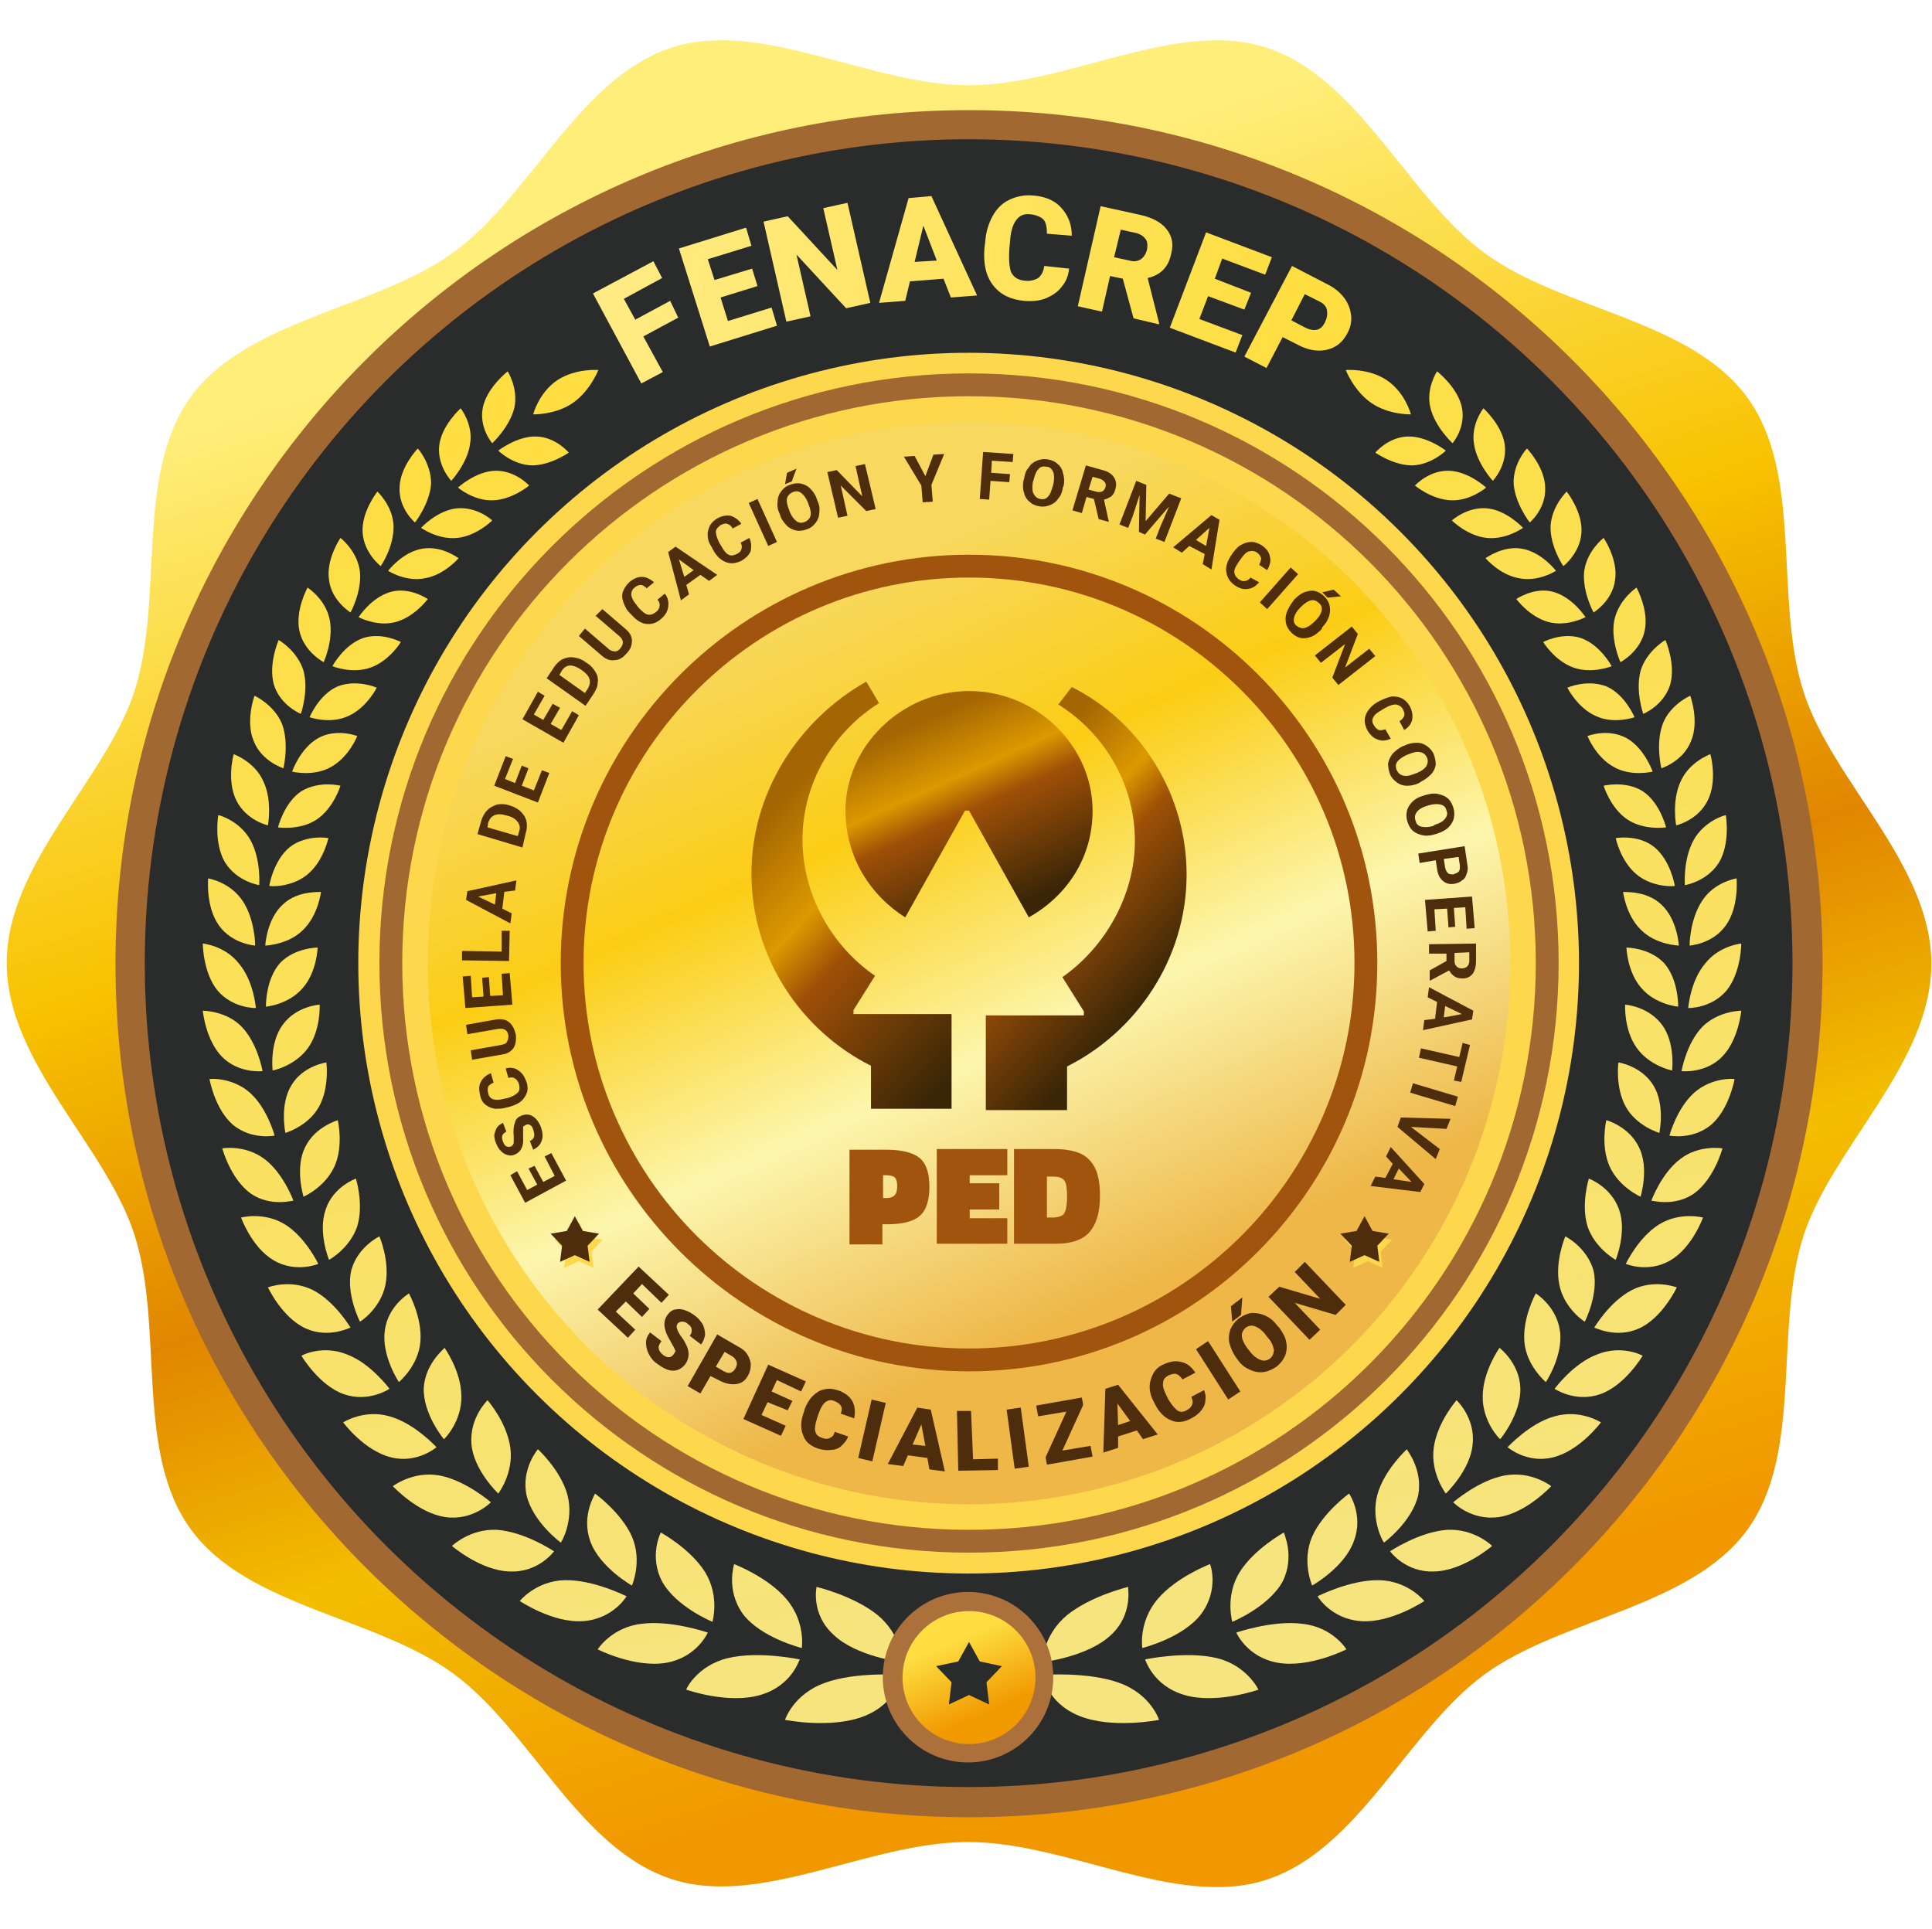
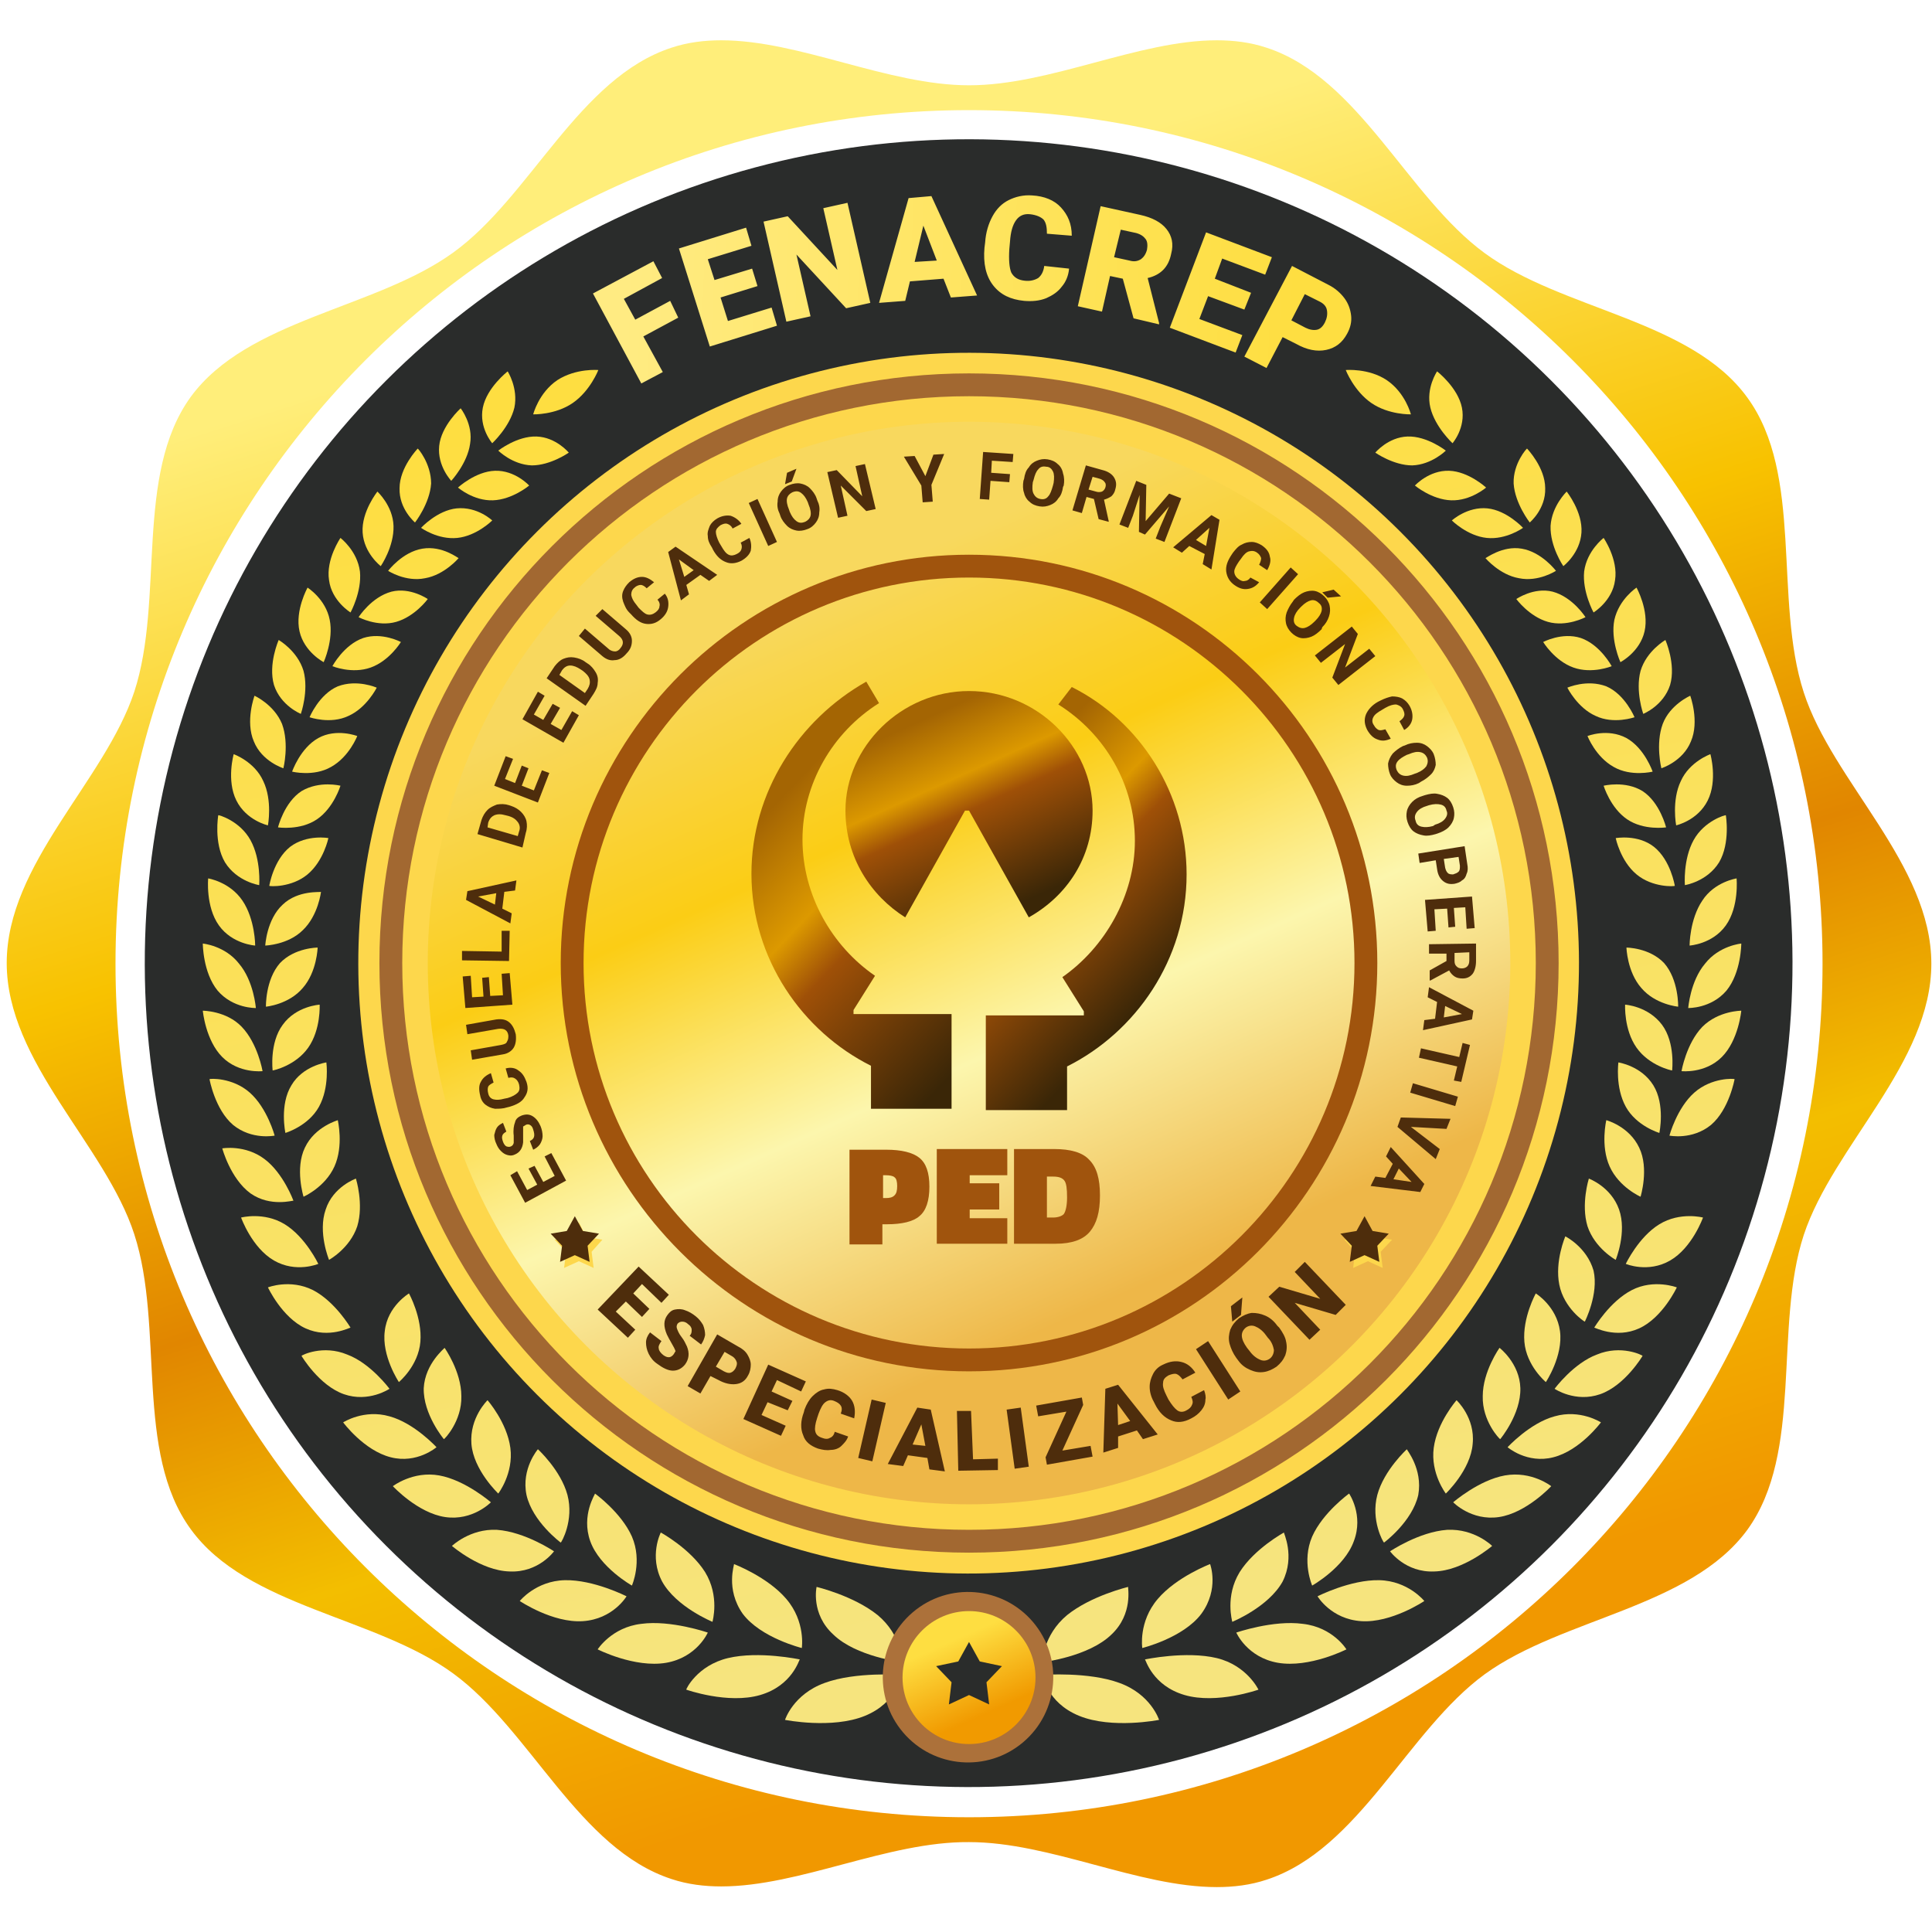
<svg xmlns="http://www.w3.org/2000/svg" version="1.0" id="Capa_1" x="0px" y="0px" viewBox="0 0 287.7 287.2" style="enable-background:new 0 0 287.7 287.2;" xml:space="preserve">
  <style type="text/css">
	.st0{fill-rule:evenodd;clip-rule:evenodd;fill:#A26831;}
	.st1{fill-rule:evenodd;clip-rule:evenodd;fill:url(#SVGID_1_);}
	.st2{fill-rule:evenodd;clip-rule:evenodd;fill:#2A2C2B;}
	.st3{fill-rule:evenodd;clip-rule:evenodd;fill:#FDD74C;}
	.st4{fill-rule:evenodd;clip-rule:evenodd;}
	.st5{fill-rule:evenodd;clip-rule:evenodd;fill:url(#SVGID_2_);}
	.st6{fill-rule:evenodd;clip-rule:evenodd;fill:#4E2D0C;}
	.st7{fill-rule:evenodd;clip-rule:evenodd;fill:url(#SVGID_3_);}
	.st8{fill-rule:evenodd;clip-rule:evenodd;fill:url(#SVGID_4_);}
	.st9{fill-rule:evenodd;clip-rule:evenodd;fill:url(#SVGID_5_);}
	.st10{fill-rule:evenodd;clip-rule:evenodd;fill:url(#SVGID_6_);}
	.st11{fill-rule:evenodd;clip-rule:evenodd;fill:url(#SVGID_7_);}
	.st12{fill-rule:evenodd;clip-rule:evenodd;fill:url(#SVGID_8_);}
	.st13{fill-rule:evenodd;clip-rule:evenodd;fill:url(#SVGID_9_);}
	.st14{fill-rule:evenodd;clip-rule:evenodd;fill:url(#SVGID_10_);}
	.st15{fill-rule:evenodd;clip-rule:evenodd;fill:url(#SVGID_11_);}
	.st16{fill-rule:evenodd;clip-rule:evenodd;fill:url(#SVGID_12_);}
	.st17{fill-rule:evenodd;clip-rule:evenodd;fill:url(#SVGID_13_);}
	.st18{fill-rule:evenodd;clip-rule:evenodd;fill:url(#SVGID_14_);}
	.st19{fill-rule:evenodd;clip-rule:evenodd;fill:url(#SVGID_15_);}
	.st20{fill-rule:evenodd;clip-rule:evenodd;fill:url(#SVGID_16_);}
	.st21{fill-rule:evenodd;clip-rule:evenodd;fill:url(#SVGID_17_);}
	.st22{fill-rule:evenodd;clip-rule:evenodd;fill:url(#SVGID_18_);}
	.st23{fill-rule:evenodd;clip-rule:evenodd;fill:url(#SVGID_19_);}
	.st24{fill-rule:evenodd;clip-rule:evenodd;fill:url(#SVGID_20_);}
	.st25{fill-rule:evenodd;clip-rule:evenodd;fill:url(#SVGID_21_);}
	.st26{fill-rule:evenodd;clip-rule:evenodd;fill:url(#SVGID_22_);}
	.st27{fill-rule:evenodd;clip-rule:evenodd;fill:url(#SVGID_23_);}
	.st28{fill-rule:evenodd;clip-rule:evenodd;fill:url(#SVGID_24_);}
	.st29{fill-rule:evenodd;clip-rule:evenodd;fill:url(#SVGID_25_);}
	.st30{fill-rule:evenodd;clip-rule:evenodd;fill:url(#SVGID_26_);}
	.st31{fill-rule:evenodd;clip-rule:evenodd;fill:url(#SVGID_27_);}
	.st32{fill-rule:evenodd;clip-rule:evenodd;fill:url(#SVGID_28_);}
	.st33{fill-rule:evenodd;clip-rule:evenodd;fill:url(#SVGID_29_);}
	.st34{fill-rule:evenodd;clip-rule:evenodd;fill:url(#SVGID_30_);}
	.st35{fill-rule:evenodd;clip-rule:evenodd;fill:url(#SVGID_31_);}
	.st36{fill-rule:evenodd;clip-rule:evenodd;fill:url(#SVGID_32_);}
	.st37{fill-rule:evenodd;clip-rule:evenodd;fill:url(#SVGID_33_);}
	.st38{fill-rule:evenodd;clip-rule:evenodd;fill:url(#SVGID_34_);}
	.st39{fill-rule:evenodd;clip-rule:evenodd;fill:url(#SVGID_35_);}
	.st40{fill-rule:evenodd;clip-rule:evenodd;fill:url(#SVGID_36_);}
	.st41{fill-rule:evenodd;clip-rule:evenodd;fill:url(#SVGID_37_);}
	.st42{fill-rule:evenodd;clip-rule:evenodd;fill:url(#SVGID_38_);}
	.st43{fill-rule:evenodd;clip-rule:evenodd;fill:url(#SVGID_39_);}
	.st44{fill-rule:evenodd;clip-rule:evenodd;fill:url(#SVGID_40_);}
	.st45{fill-rule:evenodd;clip-rule:evenodd;fill:url(#SVGID_41_);}
	.st46{fill-rule:evenodd;clip-rule:evenodd;fill:url(#SVGID_42_);}
	.st47{fill-rule:evenodd;clip-rule:evenodd;fill:url(#SVGID_43_);}
	.st48{fill-rule:evenodd;clip-rule:evenodd;fill:url(#SVGID_44_);}
	.st49{fill-rule:evenodd;clip-rule:evenodd;fill:url(#SVGID_45_);}
	.st50{fill-rule:evenodd;clip-rule:evenodd;fill:url(#SVGID_46_);}
	.st51{fill-rule:evenodd;clip-rule:evenodd;fill:url(#SVGID_47_);}
	.st52{fill-rule:evenodd;clip-rule:evenodd;fill:url(#SVGID_48_);}
	.st53{fill-rule:evenodd;clip-rule:evenodd;fill:url(#SVGID_49_);}
	.st54{fill-rule:evenodd;clip-rule:evenodd;fill:url(#SVGID_50_);}
	.st55{fill-rule:evenodd;clip-rule:evenodd;fill:url(#SVGID_51_);}
	.st56{fill-rule:evenodd;clip-rule:evenodd;fill:url(#SVGID_52_);}
	.st57{fill-rule:evenodd;clip-rule:evenodd;fill:url(#SVGID_53_);}
	.st58{fill-rule:evenodd;clip-rule:evenodd;fill:url(#SVGID_54_);}
	.st59{fill-rule:evenodd;clip-rule:evenodd;fill:url(#SVGID_55_);}
	.st60{fill-rule:evenodd;clip-rule:evenodd;fill:url(#SVGID_56_);}
	.st61{fill-rule:evenodd;clip-rule:evenodd;fill:url(#SVGID_57_);}
	.st62{fill-rule:evenodd;clip-rule:evenodd;fill:url(#SVGID_58_);}
	.st63{fill-rule:evenodd;clip-rule:evenodd;fill:url(#SVGID_59_);}
	.st64{fill-rule:evenodd;clip-rule:evenodd;fill:url(#SVGID_60_);}
	.st65{fill-rule:evenodd;clip-rule:evenodd;fill:url(#SVGID_61_);}
	.st66{fill-rule:evenodd;clip-rule:evenodd;fill:url(#SVGID_62_);}
	.st67{fill-rule:evenodd;clip-rule:evenodd;fill:url(#SVGID_63_);}
	.st68{fill-rule:evenodd;clip-rule:evenodd;fill:url(#SVGID_64_);}
	.st69{fill-rule:evenodd;clip-rule:evenodd;fill:url(#SVGID_65_);}
	.st70{fill-rule:evenodd;clip-rule:evenodd;fill:url(#SVGID_66_);}
	.st71{fill-rule:evenodd;clip-rule:evenodd;fill:url(#SVGID_67_);}
	.st72{fill-rule:evenodd;clip-rule:evenodd;fill:url(#SVGID_68_);}
	.st73{fill-rule:evenodd;clip-rule:evenodd;fill:url(#SVGID_69_);}
	.st74{fill-rule:evenodd;clip-rule:evenodd;fill:url(#SVGID_70_);}
	.st75{fill-rule:evenodd;clip-rule:evenodd;fill:url(#SVGID_71_);}
	.st76{fill-rule:evenodd;clip-rule:evenodd;fill:url(#SVGID_72_);}
	.st77{fill-rule:evenodd;clip-rule:evenodd;fill:url(#SVGID_73_);}
	.st78{fill-rule:evenodd;clip-rule:evenodd;fill:url(#SVGID_74_);}
	.st79{fill-rule:evenodd;clip-rule:evenodd;fill:url(#SVGID_75_);}
	.st80{fill-rule:evenodd;clip-rule:evenodd;fill:url(#SVGID_76_);}
	.st81{fill-rule:evenodd;clip-rule:evenodd;fill:url(#SVGID_77_);}
	.st82{fill-rule:evenodd;clip-rule:evenodd;fill:url(#SVGID_78_);}
	.st83{fill-rule:evenodd;clip-rule:evenodd;fill:url(#SVGID_79_);}
	.st84{fill-rule:evenodd;clip-rule:evenodd;fill:url(#SVGID_80_);}
	.st85{fill-rule:evenodd;clip-rule:evenodd;fill:url(#SVGID_81_);}
	.st86{fill-rule:evenodd;clip-rule:evenodd;fill:url(#SVGID_82_);}
	.st87{fill-rule:evenodd;clip-rule:evenodd;fill:url(#SVGID_83_);}
	.st88{fill-rule:evenodd;clip-rule:evenodd;fill:url(#SVGID_84_);}
	.st89{fill-rule:evenodd;clip-rule:evenodd;fill:url(#SVGID_85_);}
	.st90{fill-rule:evenodd;clip-rule:evenodd;fill:url(#SVGID_86_);}
	.st91{fill-rule:evenodd;clip-rule:evenodd;fill:url(#SVGID_87_);}
	.st92{fill-rule:evenodd;clip-rule:evenodd;fill:url(#SVGID_88_);}
	.st93{fill-rule:evenodd;clip-rule:evenodd;fill:url(#SVGID_89_);}
	.st94{fill-rule:evenodd;clip-rule:evenodd;fill:url(#SVGID_90_);}
	.st95{fill-rule:evenodd;clip-rule:evenodd;fill:url(#SVGID_91_);}
	.st96{fill-rule:evenodd;clip-rule:evenodd;fill:url(#SVGID_92_);}
	.st97{fill-rule:evenodd;clip-rule:evenodd;fill:url(#SVGID_93_);}
	.st98{fill-rule:evenodd;clip-rule:evenodd;fill:url(#SVGID_94_);}
	.st99{fill-rule:evenodd;clip-rule:evenodd;fill:url(#SVGID_95_);}
	.st100{fill-rule:evenodd;clip-rule:evenodd;fill:url(#SVGID_96_);}
	.st101{fill-rule:evenodd;clip-rule:evenodd;fill:url(#SVGID_97_);}
	.st102{fill-rule:evenodd;clip-rule:evenodd;fill:url(#SVGID_98_);}
	.st103{fill-rule:evenodd;clip-rule:evenodd;fill:url(#SVGID_99_);}
	.st104{fill-rule:evenodd;clip-rule:evenodd;fill:url(#SVGID_100_);}
	.st105{fill-rule:evenodd;clip-rule:evenodd;fill:url(#SVGID_101_);}
	.st106{fill-rule:evenodd;clip-rule:evenodd;fill:url(#SVGID_102_);}
	.st107{fill-rule:evenodd;clip-rule:evenodd;fill:url(#SVGID_103_);}
	.st108{fill-rule:evenodd;clip-rule:evenodd;fill:url(#SVGID_104_);}
	.st109{fill-rule:evenodd;clip-rule:evenodd;fill:#AC713A;}
	.st110{fill-rule:evenodd;clip-rule:evenodd;fill:url(#SVGID_105_);}
	.st111{fill-rule:evenodd;clip-rule:evenodd;fill:url(#SVGID_106_);}
	.st112{fill-rule:evenodd;clip-rule:evenodd;fill:url(#SVGID_107_);}
	.st113{fill-rule:evenodd;clip-rule:evenodd;fill:url(#SVGID_108_);}
	.st114{fill-rule:evenodd;clip-rule:evenodd;fill:#A0540D;}
	.st115{fill-rule:evenodd;clip-rule:evenodd;fill:url(#SVGID_109_);}
</style>
  <g>
-     <ellipse transform="matrix(0.707 -0.707 0.707 0.707 -59.161 144.057)" class="st0" cx="144.3" cy="143.4" rx="128.1" ry="128.1" />
    <linearGradient id="SVGID_1_" gradientUnits="userSpaceOnUse" x1="178.128" y1="249.532" x2="110.722" y2="38.061">
      <stop offset="0" style="stop-color:#F19800" />
      <stop offset="0.23" style="stop-color:#F3BE00" />
      <stop offset="0.42" style="stop-color:#E18600" />
      <stop offset="0.66" style="stop-color:#F8C200" />
      <stop offset="1" style="stop-color:#FFEE7A" />
    </linearGradient>
    <path class="st1" d="M107.4,280.9c-2.5,0-5-0.3-7.4-1.1c-13.8-4.5-21-22.2-32.5-30.6c-11.6-8.5-30.7-9.9-39.1-21.5   c-8.4-11.5-3.9-30-8.4-43.9c-4.3-13.3-19-25.6-19-40.4c0-14.8,14.6-27.1,19-40.4c4.5-13.8,0-32.3,8.4-43.9   c8.5-11.6,27.5-13.1,39.1-21.5C79,29.3,86.2,11.6,100,7.1c2.4-0.8,4.9-1.1,7.4-1.1c11.7,0,24.8,6.7,36.9,6.7   c12.1,0,25.2-6.7,36.9-6.7c2.5,0,5,0.3,7.4,1.1c13.8,4.5,21,22.2,32.5,30.6c11.6,8.5,30.7,9.9,39.1,21.5c8.4,11.5,3.9,30,8.4,43.9   c4.3,13.3,19,25.6,19,40.4c0,14.8-14.6,27.1-19,40.4c-4.5,13.8,0,32.3-8.4,43.9c-8.5,11.6-27.5,13.1-39.1,21.5   c-11.5,8.4-18.7,26.1-32.5,30.6c-2.4,0.8-4.9,1.1-7.4,1.1c-11.7,0-24.8-6.7-36.9-6.7C132.2,274.2,119.1,280.9,107.4,280.9   L107.4,280.9z M144.3,16.4c-70.2,0-127.1,56.9-127.1,127.1c0,70.2,56.9,127.1,127.1,127.1c70.2,0,127.1-56.9,127.1-127.1   C271.4,73.3,214.5,16.4,144.3,16.4z" />
    <ellipse transform="matrix(0.707 -0.707 0.707 0.707 -59.161 144.057)" class="st2" cx="144.3" cy="143.4" rx="122.7" ry="122.7" />
    <ellipse transform="matrix(0.707 -0.707 0.707 0.707 -59.161 144.057)" class="st3" cx="144.3" cy="143.4" rx="90.9" ry="90.9" />
    <path class="st4" d="M281,143.4" />
    <linearGradient id="SVGID_2_" gradientUnits="userSpaceOnUse" x1="120.207" y1="89.737" x2="166.562" y2="193.016">
      <stop offset="0" style="stop-color:#F8D85E" />
      <stop offset="0.31" style="stop-color:#FBCD15" />
      <stop offset="0.64" style="stop-color:#FCF6AD" />
      <stop offset="1" style="stop-color:#EEB748" />
    </linearGradient>
    <circle class="st5" cx="144.3" cy="143.4" r="80.6" />
    <path class="st6" d="M79.6,173.6l1.3,2.4l1.7-0.9l-1.5-2.9l1-0.5l2.2,4.1l-6.1,3.3l-2.2-4.1l1-0.6l1.5,2.8l1.5-0.8l-1.3-2.4   L79.6,173.6L79.6,173.6z M78.3,167.5c0.2-0.1,0.4-0.1,0.6,0c0.2,0.1,0.4,0.3,0.5,0.7c0.3,0.9,0.2,1.4-0.5,1.7l0.5,1.3   c0.4-0.2,0.7-0.4,1-0.8c0.2-0.3,0.4-0.8,0.4-1.2c0-0.5-0.1-1-0.3-1.5c-0.3-0.7-0.7-1.2-1.2-1.5c-0.5-0.3-1-0.3-1.6-0.1   c-0.5,0.2-0.9,0.5-1,1c-0.2,0.5-0.3,1.2-0.2,2c0,0.5,0,0.8,0,1.1c-0.1,0.3-0.2,0.4-0.4,0.5c-0.2,0.1-0.4,0.1-0.7,0   c-0.2-0.1-0.4-0.4-0.5-0.7c-0.1-0.3-0.2-0.6-0.1-0.9c0.1-0.3,0.3-0.4,0.6-0.6l-0.5-1.3c-0.4,0.2-0.7,0.4-0.9,0.7   c-0.2,0.3-0.3,0.7-0.4,1.1c0,0.4,0.1,0.9,0.3,1.3c0.2,0.5,0.4,0.8,0.7,1.1c0.3,0.3,0.6,0.5,1,0.6c0.4,0.1,0.7,0.1,1.1-0.1   c0.7-0.3,1.1-0.9,1.2-1.8c0-0.3,0-0.8,0-1.3c0-0.5,0-0.9,0-1.1C77.9,167.8,78.1,167.6,78.3,167.5L78.3,167.5z M75.3,159.1   c0.7-0.2,1.4-0.1,1.9,0.3c0.6,0.4,0.9,0.9,1.2,1.7c0.3,0.9,0.2,1.6-0.3,2.3c-0.4,0.7-1.2,1.1-2.2,1.4l-0.4,0.1   c-0.6,0.2-1.2,0.2-1.8,0.2c-0.6-0.1-1-0.3-1.4-0.6c-0.4-0.3-0.7-0.8-0.8-1.4c-0.2-0.8-0.2-1.5,0.1-2c0.3-0.6,0.8-1,1.5-1.3l0.4,1.4   c-0.4,0.2-0.7,0.4-0.8,0.6c-0.1,0.3-0.1,0.6,0,1c0.1,0.5,0.4,0.8,0.8,0.9c0.4,0.1,0.9,0.1,1.6-0.1l0.5-0.1c0.7-0.2,1.2-0.5,1.5-0.8   c0.3-0.3,0.3-0.7,0.2-1.2c-0.1-0.4-0.3-0.7-0.6-0.9c-0.3-0.2-0.6-0.2-1-0.1L75.3,159.1L75.3,159.1z M69.4,152.6l4.5-0.8   c0.8-0.1,1.4,0,1.9,0.4c0.5,0.4,0.8,1,1,1.8c0.1,0.8,0,1.5-0.3,2c-0.3,0.5-0.9,0.9-1.6,1l-4.6,0.8l-0.2-1.4l4.5-0.8   c0.5-0.1,0.8-0.2,0.9-0.5c0.2-0.3,0.2-0.6,0.2-0.9c-0.1-0.8-0.6-1.1-1.5-1l-4.6,0.8L69.4,152.6L69.4,152.6z M72.8,145.5l0.2,2.8   l1.9-0.1l-0.2-3.2l1.2-0.1l0.4,4.7l-7,0.5l-0.4-4.7l1.2-0.1l0.2,3.2l1.7-0.1l-0.2-2.8L72.8,145.5L72.8,145.5z M74.7,141.7l0-3.1   l1.2,0l-0.1,4.5l-7-0.1l0-1.4L74.7,141.7L74.7,141.7z M75.1,132.8l-0.3,2.5l1.4,0.7l-0.2,1.5l-6.6-3.5l0.2-1.3l7.3-1.6l-0.2,1.5   L75.1,132.8L75.1,132.8z M73.7,134.7l0.2-1.7l-2.7,0.5L73.7,134.7L73.7,134.7z M77.8,126.2l-6.7-2l0.6-2.1c0.2-0.6,0.5-1.1,0.9-1.5   c0.4-0.4,0.9-0.6,1.4-0.8c0.6-0.1,1.2-0.1,1.8,0.1l0.3,0.1c0.6,0.2,1.1,0.5,1.5,0.9c0.4,0.4,0.7,0.9,0.8,1.4   c0.1,0.5,0.1,1.1-0.1,1.7L77.8,126.2L77.8,126.2z M72.6,123.2l4.5,1.3l0.2-0.7c0.2-0.5,0.1-1-0.2-1.4c-0.3-0.4-0.7-0.7-1.4-0.9   l-0.4-0.1c-0.7-0.2-1.2-0.2-1.7,0c-0.4,0.2-0.7,0.5-0.9,1.1L72.6,123.2L72.6,123.2z M78.7,114.4l-1,2.6l1.8,0.7l1.2-3l1.1,0.4   l-1.7,4.4l-6.5-2.5l1.7-4.4l1.1,0.4l-1.2,3l1.5,0.6l1-2.6L78.7,114.4L78.7,114.4z M83.4,105.4l-1.4,2.4l1.6,0.9l1.6-2.8l1,0.6   l-2.3,4.1l-6.1-3.5l2.3-4.1l1,0.6l-1.6,2.8l1.4,0.8l1.4-2.4L83.4,105.4L83.4,105.4z M87.2,105.1l1.2-1.8c0.3-0.5,0.6-1,0.6-1.6   c0.1-0.6,0-1.1-0.3-1.6c-0.3-0.5-0.7-1-1.2-1.3l-0.3-0.2c-0.5-0.4-1.1-0.6-1.7-0.7c-0.6-0.1-1.1,0-1.6,0.2   c-0.5,0.2-0.9,0.6-1.3,1.1l-1.2,1.8L87.2,105.1L87.2,105.1z M83.3,100.5l3.8,2.7l0.4-0.6c0.3-0.5,0.4-0.9,0.3-1.4   c-0.1-0.5-0.5-0.9-1-1.3l-0.3-0.2c-0.6-0.4-1.1-0.6-1.6-0.6c-0.5,0-0.9,0.3-1.2,0.7L83.3,100.5L83.3,100.5z M89.7,90.7l3.5,3   c0.6,0.5,0.9,1.1,0.9,1.7c0,0.7-0.2,1.3-0.8,1.9c-0.5,0.6-1.1,1-1.8,1c-0.6,0.1-1.2-0.1-1.8-0.6l-3.5-3l0.9-1.1l3.5,3   c0.3,0.3,0.7,0.4,1,0.4c0.3,0,0.6-0.2,0.8-0.5c0.5-0.6,0.5-1.2-0.2-1.8l-3.5-3L89.7,90.7L89.7,90.7z M99,88.4l-1.1,0.9   c0.3,0.3,0.4,0.7,0.3,1c0,0.3-0.2,0.6-0.6,0.9c-0.4,0.3-0.8,0.4-1.2,0.3c-0.4-0.1-0.8-0.5-1.3-1l-0.3-0.4c-0.5-0.6-0.7-1-0.8-1.5   c0-0.4,0.1-0.8,0.5-1.1c0.3-0.3,0.7-0.4,0.9-0.4c0.3,0,0.6,0.2,0.9,0.5l1.1-0.9c-0.6-0.5-1.2-0.8-1.8-0.8c-0.7,0-1.3,0.3-1.9,0.8   c-0.4,0.4-0.7,0.8-0.9,1.3c-0.2,0.5-0.2,1,0,1.6c0.2,0.5,0.4,1.1,0.9,1.6l0.3,0.3c0.7,0.8,1.4,1.3,2.2,1.4c0.8,0.1,1.5-0.1,2.2-0.7   c0.6-0.5,1-1.1,1.1-1.8C99.6,89.7,99.5,89,99,88.4L99,88.4z M104.3,85.6l-2.1,1.5l0.4,1.4l-1.2,0.9l-1.9-7.2l1.1-0.8l6.2,4.2   l-1.2,0.9L104.3,85.6L104.3,85.6z M101.9,85.9l1.4-1l-2.2-1.6L101.9,85.9L101.9,85.9z M111.6,80.1l-1.3,0.7c0.2,0.4,0.2,0.7,0.1,1   c-0.1,0.3-0.3,0.5-0.7,0.7c-0.4,0.2-0.8,0.3-1.2,0.1c-0.4-0.2-0.7-0.6-1.1-1.3l-0.3-0.5c-0.3-0.6-0.5-1.2-0.5-1.6   c0-0.4,0.3-0.7,0.7-1c0.4-0.2,0.7-0.3,1-0.2c0.3,0.1,0.6,0.3,0.8,0.7l1.3-0.7c-0.4-0.6-1-1-1.6-1.2c-0.6-0.1-1.3,0-2,0.4   c-0.5,0.3-0.9,0.7-1.1,1.1c-0.2,0.5-0.4,1-0.3,1.5c0,0.6,0.2,1.1,0.6,1.7l0.2,0.4c0.5,0.9,1.1,1.5,1.9,1.8c0.7,0.3,1.5,0.2,2.3-0.2   c0.7-0.4,1.2-0.9,1.4-1.5C111.9,81.4,111.9,80.8,111.6,80.1L111.6,80.1z M115.7,80.7l-1.3,0.6l-2.9-6.4l1.3-0.6L115.7,80.7   L115.7,80.7z M121.7,74.5c0.3,0.6,0.4,1.2,0.3,1.8c0,0.6-0.2,1.1-0.5,1.5c-0.3,0.4-0.7,0.8-1.3,1c-0.5,0.2-1.1,0.3-1.6,0.2   c-0.5-0.1-1-0.3-1.4-0.7c-0.4-0.4-0.8-0.9-1-1.5l-0.1-0.3c-0.3-0.6-0.4-1.2-0.3-1.8c0-0.6,0.2-1.1,0.5-1.5c0.3-0.4,0.7-0.8,1.3-1   c0.5-0.2,1.1-0.3,1.6-0.2c0.5,0.1,1,0.3,1.4,0.7c0.4,0.4,0.8,0.9,1,1.5L121.7,74.5L121.7,74.5z M120.3,74.8c-0.3-0.7-0.6-1.1-1-1.4   c-0.4-0.3-0.8-0.3-1.3-0.1c-0.4,0.2-0.7,0.5-0.8,0.9c-0.1,0.4,0,1,0.3,1.7l0.1,0.3c0.3,0.7,0.6,1.1,1,1.4c0.4,0.3,0.8,0.3,1.3,0.1   c0.4-0.2,0.7-0.5,0.8-0.9c0.1-0.4,0-1-0.3-1.7L120.3,74.8L120.3,74.8z M117.2,70.4l-0.3,1.7l1-0.4l0.7-1.9L117.2,70.4L117.2,70.4z    M130.4,75.8l-1.4,0.3l-3.8-3.8l1,4.5l-1.4,0.3l-1.6-6.8l1.4-0.3l3.8,3.9l-1-4.5l1.4-0.3L130.4,75.8L130.4,75.8z M137.8,70.9   l1.2-3.2l1.6-0.1l-1.9,4.6l0.2,2.5l-1.5,0.1l-0.2-2.5l-2.6-4.3l1.6-0.1L137.8,70.9L137.8,70.9z M150.3,71.8l-2.8-0.2l-0.2,2.8   l-1.4-0.1l0.5-7l4.5,0.3l-0.1,1.2l-3.1-0.2l-0.1,1.8l2.8,0.2L150.3,71.8L150.3,71.8z M158.3,72.5c-0.1,0.7-0.3,1.3-0.7,1.7   c-0.3,0.5-0.7,0.8-1.2,1c-0.5,0.2-1,0.3-1.6,0.2c-0.6-0.1-1.1-0.3-1.5-0.7c-0.4-0.3-0.7-0.8-0.8-1.3c-0.2-0.5-0.2-1.2-0.1-1.8   l0.1-0.3c0.1-0.7,0.3-1.3,0.7-1.7c0.3-0.5,0.7-0.8,1.2-1c0.5-0.2,1-0.3,1.6-0.2c0.6,0.1,1.1,0.3,1.5,0.7c0.4,0.3,0.7,0.8,0.8,1.4   c0.2,0.6,0.2,1.2,0.1,1.8L158.3,72.5L158.3,72.5z M156.9,71.9c0.1-0.7,0.1-1.3-0.1-1.7c-0.2-0.4-0.5-0.7-1-0.7   c-0.5-0.1-0.9,0-1.2,0.4c-0.3,0.3-0.5,0.8-0.7,1.6l-0.1,0.3c-0.1,0.7-0.1,1.3,0.1,1.7c0.2,0.4,0.5,0.7,1,0.8c0.5,0.1,0.9,0,1.2-0.4   c0.3-0.3,0.5-0.9,0.7-1.6L156.9,71.9L156.9,71.9z M162.9,74.3l-1.1-0.3l-0.7,2.4l-1.4-0.4l2-6.7l2.5,0.7c0.8,0.2,1.4,0.6,1.7,1.1   c0.3,0.5,0.4,1,0.2,1.7c-0.1,0.5-0.3,0.8-0.6,1.1c-0.3,0.2-0.7,0.4-1.1,0.5l0.7,3.2l0,0.1l-1.5-0.4L162.9,74.3L162.9,74.3z    M162.1,72.9l1.1,0.3c0.3,0.1,0.6,0.1,0.9,0c0.2-0.1,0.4-0.3,0.5-0.6c0.1-0.3,0.1-0.6-0.1-0.8c-0.1-0.2-0.4-0.4-0.7-0.5l-1.1-0.3   L162.1,72.9L162.1,72.9z M170.7,72.2l-0.1,5.4l3.5-4.1l1.8,0.7l-2.5,6.5l-1.3-0.5l0.7-1.8l1.3-3l-3.6,4.2l-0.9-0.4l0.1-5.5l-1,3.1   l-0.7,1.8l-1.3-0.5l2.5-6.5L170.7,72.2L170.7,72.2z M179.4,82.5l-0.3,1.5l1.3,0.8l1.2-7.4l-1.2-0.7l-5.7,4.8l1.3,0.8l1.1-1   L179.4,82.5L179.4,82.5z M178.1,80.4l2-1.8l-0.5,2.7L178.1,80.4L178.1,80.4z M187.5,86.7c-0.5,0.6-1,0.9-1.7,1   c-0.7,0.1-1.3-0.1-2-0.6c-0.7-0.5-1.1-1.2-1.2-2c-0.1-0.8,0.2-1.6,0.8-2.5l0.2-0.3c0.4-0.5,0.8-1,1.3-1.2c0.5-0.3,1-0.4,1.5-0.4   c0.5,0,1,0.2,1.5,0.5c0.7,0.5,1.1,1,1.2,1.7c0.2,0.6,0,1.3-0.4,2l-1.2-0.8c0.2-0.4,0.3-0.7,0.3-1c-0.1-0.3-0.3-0.6-0.6-0.8   c-0.4-0.3-0.8-0.3-1.2-0.2c-0.4,0.1-0.8,0.5-1.2,1.1l-0.3,0.4c-0.4,0.6-0.7,1.1-0.7,1.5c0,0.4,0.2,0.8,0.6,1.1   c0.4,0.3,0.7,0.4,1,0.3c0.3,0,0.6-0.2,0.8-0.5L187.5,86.7L187.5,86.7z M188.7,90.7l4.6-5.2l-1.1-1l-4.6,5.2L188.7,90.7L188.7,90.7z    M196.8,93.7c-0.5,0.5-1,0.9-1.5,1.1c-0.5,0.2-1.1,0.3-1.6,0.2c-0.5-0.1-1-0.4-1.4-0.8c-0.4-0.4-0.7-0.9-0.8-1.4   c-0.1-0.5-0.1-1,0.1-1.6c0.2-0.5,0.5-1.1,0.9-1.6l0.2-0.3c0.5-0.5,1-0.9,1.5-1.1c0.5-0.2,1.1-0.3,1.6-0.2c0.5,0.1,1,0.4,1.4,0.8   c0.4,0.4,0.7,0.9,0.8,1.4c0.1,0.5,0.1,1-0.1,1.6c-0.2,0.6-0.5,1.1-1,1.6L196.8,93.7L196.8,93.7z M195.9,92.4l-0.2,0.2   c-0.5,0.5-1,0.8-1.4,0.9c-0.4,0.1-0.8,0-1.2-0.3c-0.4-0.3-0.5-0.7-0.4-1.2c0.1-0.5,0.4-1,0.9-1.5l0.2-0.2c0.5-0.5,1-0.8,1.4-0.9   c0.4-0.1,0.8,0,1.2,0.4c0.4,0.3,0.5,0.7,0.4,1.2C196.7,91.4,196.4,91.9,195.9,92.4L195.9,92.4z M198.6,87.8l-1.7,0.4l0.8,0.8l2-0.2   L198.6,87.8L198.6,87.8z M199.3,102l5.5-4.3l-0.9-1.1l-3.6,2.8l1.9-5l-0.9-1.1l-5.5,4.3l0.9,1.1l3.6-2.8l-1.9,5L199.3,102   L199.3,102z M207.1,110c-0.7,0.3-1.3,0.4-2,0.1c-0.6-0.2-1.1-0.7-1.5-1.4c-0.4-0.8-0.5-1.5-0.2-2.3c0.3-0.7,0.9-1.4,1.8-1.9   l0.4-0.2c0.6-0.3,1.2-0.5,1.7-0.6c0.6,0,1.1,0.1,1.5,0.3c0.5,0.3,0.8,0.6,1.1,1.1c0.4,0.7,0.5,1.4,0.4,2c-0.1,0.6-0.5,1.2-1.2,1.6   l-0.7-1.3c0.4-0.3,0.6-0.5,0.7-0.8c0.1-0.3,0-0.6-0.2-1c-0.2-0.4-0.6-0.6-1-0.7c-0.4,0-0.9,0.1-1.6,0.5l-0.5,0.3   c-0.7,0.4-1.1,0.7-1.3,1.1c-0.2,0.4-0.2,0.8,0.1,1.2c0.2,0.4,0.5,0.6,0.7,0.7c0.3,0.1,0.6,0,1-0.1L207.1,110L207.1,110z    M211.3,116.6c-0.6,0.3-1.2,0.4-1.8,0.4c-0.6,0-1.1-0.2-1.5-0.5c-0.4-0.3-0.8-0.7-1-1.2c-0.2-0.5-0.3-1.1-0.3-1.6   c0.1-0.5,0.3-1,0.7-1.5c0.4-0.4,0.9-0.8,1.5-1.1l0.3-0.1c0.6-0.3,1.2-0.4,1.8-0.4c0.6,0,1.1,0.2,1.5,0.5c0.4,0.3,0.8,0.7,1,1.2   c0.2,0.5,0.3,1.1,0.3,1.6c-0.1,0.5-0.3,1-0.7,1.4c-0.4,0.4-0.9,0.8-1.5,1.1L211.3,116.6L211.3,116.6z M211,115.1   c0.7-0.3,1.1-0.6,1.4-1c0.2-0.4,0.3-0.8,0.1-1.3c-0.2-0.4-0.5-0.7-1-0.8c-0.5-0.1-1,0-1.7,0.3l-0.3,0.1c-0.6,0.3-1.1,0.6-1.4,1   c-0.3,0.4-0.3,0.8-0.1,1.3c0.2,0.4,0.5,0.7,1,0.8c0.5,0.1,1,0,1.7-0.3L211,115.1L211,115.1z M213.8,124.2c-0.7,0.2-1.3,0.3-1.8,0.2   c-0.6-0.1-1.1-0.3-1.5-0.6c-0.4-0.3-0.7-0.8-0.9-1.4c-0.2-0.6-0.2-1.1-0.1-1.6c0.1-0.5,0.4-1,0.8-1.4c0.4-0.4,0.9-0.7,1.6-0.9   l0.3-0.1c0.7-0.2,1.3-0.3,1.8-0.2c0.6,0.1,1.1,0.3,1.5,0.6c0.4,0.3,0.7,0.8,0.9,1.4c0.2,0.6,0.2,1.1,0.1,1.6   c-0.1,0.5-0.4,1-0.8,1.4c-0.4,0.4-1,0.7-1.6,0.9L213.8,124.2L213.8,124.2z M213.7,122.8c0.7-0.2,1.2-0.5,1.5-0.9   c0.3-0.4,0.4-0.8,0.2-1.2c-0.1-0.5-0.4-0.8-0.9-0.9c-0.4-0.1-1-0.1-1.7,0.1l-0.3,0.1c-0.7,0.2-1.2,0.5-1.5,0.9   c-0.3,0.4-0.4,0.8-0.2,1.3c0.1,0.5,0.4,0.8,0.9,0.9c0.4,0.1,1,0.1,1.7-0.1L213.7,122.8L213.7,122.8z M213.8,128.1l-2.4,0.4   l-0.2-1.4l6.9-1.1l0.4,2.7c0.1,0.5,0.1,1-0.1,1.4c-0.1,0.4-0.3,0.8-0.7,1c-0.3,0.3-0.7,0.4-1.1,0.5c-0.7,0.1-1.2,0-1.7-0.4   c-0.5-0.4-0.8-1-0.9-1.8L213.8,128.1L213.8,128.1z M215,127.9l0.2,1.3c0.1,0.4,0.2,0.6,0.4,0.8c0.2,0.2,0.5,0.2,0.8,0.2   c0.3-0.1,0.6-0.2,0.8-0.4c0.2-0.2,0.2-0.5,0.2-0.9l-0.2-1.3L215,127.9L215,127.9z M215.7,138.1l-0.2-2.8l-1.9,0.1l0.2,3.2l-1.2,0.1   l-0.4-4.7l7-0.5l0.4,4.7l-1.2,0.1l-0.2-3.2l-1.7,0.1l0.2,2.8L215.7,138.1L215.7,138.1z M215.4,143.1l0-1.1l-2.6,0l0-1.4l7-0.1   l0,2.6c0,0.8-0.2,1.5-0.5,1.9c-0.4,0.5-0.9,0.7-1.5,0.7c-0.5,0-0.9-0.1-1.2-0.3c-0.3-0.2-0.6-0.5-0.8-0.9l-2.8,1.5l-0.1,0l0-1.5   L215.4,143.1L215.4,143.1z M216.6,141.9l0,1.2c0,0.4,0.1,0.6,0.3,0.8c0.2,0.2,0.4,0.3,0.8,0.3c0.3,0,0.6-0.1,0.8-0.3   c0.2-0.2,0.3-0.5,0.3-0.9l0-1.2L216.6,141.9L216.6,141.9z M213.7,151.7l0.3-2.5l-1.4-0.7l0.2-1.5l6.6,3.5l-0.2,1.3l-7.3,1.6   l0.2-1.5L213.7,151.7L213.7,151.7z M215.2,149.8l-0.2,1.7l2.7-0.5L215.2,149.8L215.2,149.8z M216.5,160.9l0.5-2.1l-5.7-1.3l0.3-1.4   l5.7,1.3l0.5-2.1l1.1,0.3l-1.3,5.5L216.5,160.9L216.5,160.9z M210,162.7l0.4-1.4l6.7,2l-0.4,1.4L210,162.7L210,162.7z M210.1,167.8   l4.3,3.3l-0.6,1.5l-5.7-4.8l0.5-1.4l7.4,0.2l-0.6,1.5L210.1,167.8L210.1,167.8z M206.3,175.4l-1.5-0.2l-0.7,1.4l7.4,0.9l0.6-1.2   l-5-5.5l-0.7,1.4l1,1.1L206.3,175.4L206.3,175.4z M208.3,174l1.9,2l-2.7-0.4L208.3,174z" />
    <g>
      <g>
        <linearGradient id="SVGID_3_" gradientUnits="userSpaceOnUse" x1="138.424" y1="119.938" x2="161.351" y2="240.742">
          <stop offset="0" style="stop-color:#FEDE41" />
          <stop offset="1" style="stop-color:#F6E47E" />
        </linearGradient>
        <path class="st7" d="M168,236.3c0,0-5.5,1.3-9.1,4.2c-3.6,3-3.7,7-3.6,7c0,0,6.8-0.8,10.2-4.1C168.8,240.3,167.9,236.3,168,236.3     z" />
        <linearGradient id="SVGID_4_" gradientUnits="userSpaceOnUse" x1="128.179" y1="64.084" x2="161.651" y2="240.451">
          <stop offset="0" style="stop-color:#FEDE41" />
          <stop offset="1" style="stop-color:#F6E47E" />
        </linearGradient>
        <path class="st8" d="M172.6,256.1c0,0-7,1.4-11.9-0.6c-4.9-2-5.4-6.1-5.4-6.1c0,0,6.8-0.5,11.4,1.2     C171.4,252.3,172.6,256.1,172.6,256.1z" />
        <linearGradient id="SVGID_5_" gradientUnits="userSpaceOnUse" x1="149.187" y1="102.233" x2="174.933" y2="237.889">
          <stop offset="0" style="stop-color:#FEDE41" />
          <stop offset="1" style="stop-color:#F6E47E" />
        </linearGradient>
        <path class="st9" d="M180.2,232.9c0,0-5,1.9-7.8,5.2c-2.9,3.4-2.3,7.3-2.3,7.3c0,0,6.1-1.5,8.8-5.1     C181.6,236.6,180.2,232.9,180.2,232.9z" />
        <linearGradient id="SVGID_6_" gradientUnits="userSpaceOnUse" x1="147.744" y1="84.978" x2="176.991" y2="239.082">
          <stop offset="0" style="stop-color:#FEDE41" />
          <stop offset="1" style="stop-color:#F6E47E" />
        </linearGradient>
        <path class="st10" d="M187.4,251.6c0,0-6.2,2.2-11,0.8c-4.8-1.4-5.8-5.3-5.9-5.3c0,0,6.1-1.3,10.7-0.2     C185.7,248,187.4,251.6,187.4,251.6z" />
        <linearGradient id="SVGID_7_" gradientUnits="userSpaceOnUse" x1="159.511" y1="87.79" x2="187.444" y2="234.976">
          <stop offset="0" style="stop-color:#FEDE41" />
          <stop offset="1" style="stop-color:#F6E47E" />
        </linearGradient>
        <path class="st11" d="M191.2,228.2c0,0-4.4,2.4-6.6,5.9c-2.2,3.6-1.1,7.3-1.1,7.4c0,0,5.4-2.2,7.5-6     C192.9,231.7,191.1,228.2,191.2,228.2z" />
        <linearGradient id="SVGID_8_" gradientUnits="userSpaceOnUse" x1="165.285" y1="101.955" x2="190.954" y2="237.209">
          <stop offset="0" style="stop-color:#FEDE41" />
          <stop offset="1" style="stop-color:#F6E47E" />
        </linearGradient>
        <path class="st12" d="M200.5,245.6c0,0-5.5,2.8-10.2,2c-4.6-0.8-6.2-4.5-6.2-4.5c0,0,5.5-1.9,9.9-1.3     C198.5,242.3,200.5,245.6,200.5,245.6z" />
        <linearGradient id="SVGID_9_" gradientUnits="userSpaceOnUse" x1="169.297" y1="76.306" x2="198.892" y2="232.248">
          <stop offset="0" style="stop-color:#FEDE41" />
          <stop offset="1" style="stop-color:#F6E47E" />
        </linearGradient>
        <path class="st13" d="M200.9,222.4c0,0-3.9,2.8-5.5,6.4c-1.6,3.7,0,7.3,0,7.3c0,0,4.8-2.7,6.2-6.6     C203.1,225.6,200.9,222.4,200.9,222.4z" />
        <linearGradient id="SVGID_10_" gradientUnits="userSpaceOnUse" x1="179.464" y1="107.835" x2="203.427" y2="234.101">
          <stop offset="0" style="stop-color:#FEDE41" />
          <stop offset="1" style="stop-color:#F6E47E" />
        </linearGradient>
        <path class="st14" d="M212.1,238.4c0,0-4.9,3.3-9.4,3c-4.5-0.3-6.5-3.7-6.5-3.7c0,0,4.9-2.5,9.2-2.4     C209.7,235.4,212.1,238.4,212.1,238.4z" />
        <linearGradient id="SVGID_11_" gradientUnits="userSpaceOnUse" x1="178.397" y1="67.041" x2="209.29" y2="229.82">
          <stop offset="0" style="stop-color:#FEDE41" />
          <stop offset="1" style="stop-color:#F6E47E" />
        </linearGradient>
        <path class="st15" d="M209.5,215.8c0,0-3.4,3.1-4.4,6.8c-1,3.8,0.9,7.1,1,7.1c0,0,4.2-3.1,5.1-7.1     C211.9,218.7,209.4,215.8,209.5,215.8z" />
        <linearGradient id="SVGID_12_" gradientUnits="userSpaceOnUse" x1="191.238" y1="107.504" x2="214.543" y2="230.298">
          <stop offset="0" style="stop-color:#FEDE41" />
          <stop offset="1" style="stop-color:#F6E47E" />
        </linearGradient>
        <path class="st16" d="M222.2,230.2c0,0-4.3,3.7-8.6,3.8c-4.3,0.2-6.6-3-6.6-3c0,0,4.3-2.9,8.5-3.2     C219.6,227.6,222.2,230.2,222.2,230.2z" />
        <linearGradient id="SVGID_13_" gradientUnits="userSpaceOnUse" x1="186.742" y1="59.511" x2="218.669" y2="227.739">
          <stop offset="0" style="stop-color:#FEDE41" />
          <stop offset="1" style="stop-color:#F6E47E" />
        </linearGradient>
        <path class="st17" d="M216.9,208.5c0,0-2.9,3.3-3.4,7.1c-0.5,3.8,1.8,6.8,1.8,6.8c0,0,3.7-3.5,4-7.4     C219.7,211.1,216.9,208.5,216.9,208.5z" />
        <linearGradient id="SVGID_14_" gradientUnits="userSpaceOnUse" x1="201.235" y1="104.104" x2="224.408" y2="226.205">
          <stop offset="0" style="stop-color:#FEDE41" />
          <stop offset="1" style="stop-color:#F6E47E" />
        </linearGradient>
        <path class="st18" d="M231,221.3c0,0-3.7,4-7.8,4.6c-4.1,0.6-6.8-2.2-6.8-2.2c0,0,3.8-3.3,7.7-4C228.1,219,231,221.3,231,221.3z" />
        <linearGradient id="SVGID_15_" gradientUnits="userSpaceOnUse" x1="194.292" y1="53.327" x2="227.066" y2="226.018">
          <stop offset="0" style="stop-color:#FEDE41" />
          <stop offset="1" style="stop-color:#F6E47E" />
        </linearGradient>
        <path class="st19" d="M223.3,200.7c0,0-2.5,3.5-2.5,7.2c-0.1,3.7,2.5,6.4,2.6,6.4c0,0,3.1-3.7,3-7.6     C226.3,203,223.3,200.7,223.3,200.7z" />
        <linearGradient id="SVGID_16_" gradientUnits="userSpaceOnUse" x1="209.832" y1="99.462" x2="233.098" y2="222.057">
          <stop offset="0" style="stop-color:#FEDE41" />
          <stop offset="1" style="stop-color:#F6E47E" />
        </linearGradient>
        <path class="st20" d="M238.4,211.8c0,0-3.1,4.2-7.1,5.2c-3.9,1-6.8-1.5-6.8-1.5c0,0,3.3-3.6,7-4.6     C235.3,209.8,238.4,211.8,238.4,211.8z" />
        <linearGradient id="SVGID_17_" gradientUnits="userSpaceOnUse" x1="201.032" y1="48.246" x2="234.51" y2="224.647">
          <stop offset="0" style="stop-color:#FEDE41" />
          <stop offset="1" style="stop-color:#F6E47E" />
        </linearGradient>
        <path class="st21" d="M228.7,192.6c0,0-2,3.6-1.7,7.2c0.3,3.6,3.2,6,3.2,6c0,0,2.6-3.9,2.1-7.6     C231.8,194.5,228.7,192.6,228.7,192.6z" />
        <linearGradient id="SVGID_18_" gradientUnits="userSpaceOnUse" x1="217.196" y1="94.26" x2="240.679" y2="217.991">
          <stop offset="0" style="stop-color:#FEDE41" />
          <stop offset="1" style="stop-color:#F6E47E" />
        </linearGradient>
        <path class="st22" d="M244.6,201.9c0,0-2.6,4.4-6.3,5.7c-3.7,1.3-6.8-0.8-6.8-0.8c0,0,2.8-3.8,6.3-5.1     C241.4,200.2,244.6,201.8,244.6,201.9z" />
        <linearGradient id="SVGID_19_" gradientUnits="userSpaceOnUse" x1="206.969" y1="44.126" x2="241.03" y2="223.601">
          <stop offset="0" style="stop-color:#FEDE41" />
          <stop offset="1" style="stop-color:#F6E47E" />
        </linearGradient>
        <path class="st23" d="M233.1,184.1c0,0-1.6,3.7-0.9,7.2c0.7,3.5,3.7,5.5,3.8,5.5c0,0,2.1-4.1,1.3-7.6     C236.3,185.7,233.1,184.1,233.1,184.1z" />
        <linearGradient id="SVGID_20_" gradientUnits="userSpaceOnUse" x1="223.421" y1="88.793" x2="247.205" y2="214.114">
          <stop offset="0" style="stop-color:#FEDE41" />
          <stop offset="1" style="stop-color:#F6E47E" />
        </linearGradient>
        <path class="st24" d="M249.7,191.7c0,0-2.1,4.5-5.6,6.1c-3.5,1.6-6.7-0.2-6.7-0.1c0,0,2.3-3.9,5.6-5.6     C246.3,190.4,249.7,191.7,249.7,191.7z" />
        <linearGradient id="SVGID_21_" gradientUnits="userSpaceOnUse" x1="212.116" y1="40.873" x2="246.65" y2="222.84">
          <stop offset="0" style="stop-color:#FEDE41" />
          <stop offset="1" style="stop-color:#F6E47E" />
        </linearGradient>
        <path class="st25" d="M236.6,175.5c0,0-1.2,3.8-0.2,7.1c1.1,3.3,4.2,5,4.2,5c0,0,1.7-4.1,0.5-7.5     C239.9,176.7,236.6,175.5,236.6,175.5z" />
        <linearGradient id="SVGID_22_" gradientUnits="userSpaceOnUse" x1="228.599" y1="83.374" x2="252.724" y2="210.489">
          <stop offset="0" style="stop-color:#FEDE41" />
          <stop offset="1" style="stop-color:#F6E47E" />
        </linearGradient>
        <path class="st26" d="M253.6,181.3c0,0-1.6,4.5-4.9,6.4c-3.3,1.9-6.6,0.5-6.6,0.5c0,0,1.9-4,5-5.9     C250.2,180.4,253.6,181.3,253.6,181.3z" />
        <linearGradient id="SVGID_23_" gradientUnits="userSpaceOnUse" x1="216.488" y1="38.411" x2="251.388" y2="222.304">
          <stop offset="0" style="stop-color:#FEDE41" />
          <stop offset="1" style="stop-color:#F6E47E" />
        </linearGradient>
        <path class="st27" d="M239.2,166.8c0,0-0.9,3.8,0.5,6.9c1.4,3.1,4.6,4.5,4.6,4.5c0,0,1.3-4.2-0.2-7.3     C242.6,167.7,239.2,166.8,239.2,166.8z" />
        <linearGradient id="SVGID_24_" gradientUnits="userSpaceOnUse" x1="232.783" y1="78.079" x2="257.284" y2="207.178">
          <stop offset="0" style="stop-color:#FEDE41" />
          <stop offset="1" style="stop-color:#F6E47E" />
        </linearGradient>
-         <path class="st28" d="M256.5,171c0,0-1.2,4.5-4.2,6.7c-3,2.1-6.4,1-6.4,1.1c0,0,1.5-4.1,4.3-6.2C253,170.4,256.5,171,256.5,171z" />
        <linearGradient id="SVGID_25_" gradientUnits="userSpaceOnUse" x1="220.109" y1="36.704" x2="255.257" y2="221.906">
          <stop offset="0" style="stop-color:#FEDE41" />
          <stop offset="1" style="stop-color:#F6E47E" />
        </linearGradient>
        <path class="st29" d="M241,158.2c0,0-0.5,3.7,1.1,6.6c1.6,2.9,5,3.9,5,3.9c0,0,0.9-4.2-0.9-7.1C244.4,158.7,241,158.2,241,158.2z     " />
        <linearGradient id="SVGID_26_" gradientUnits="userSpaceOnUse" x1="236.018" y1="72.946" x2="260.937" y2="204.246">
          <stop offset="0" style="stop-color:#FEDE41" />
          <stop offset="1" style="stop-color:#F6E47E" />
        </linearGradient>
        <path class="st30" d="M258.3,160.7c0,0-0.8,4.5-3.5,6.8c-2.8,2.3-6.2,1.6-6.2,1.6c0,0,1.1-4.1,3.7-6.4     C254.9,160.4,258.3,160.6,258.3,160.7z" />
        <linearGradient id="SVGID_27_" gradientUnits="userSpaceOnUse" x1="222.997" y1="35.674" x2="258.275" y2="221.556">
          <stop offset="0" style="stop-color:#FEDE41" />
          <stop offset="1" style="stop-color:#F6E47E" />
        </linearGradient>
        <path class="st31" d="M242,149.6c0,0-0.2,3.7,1.7,6.4c1.9,2.7,5.2,3.4,5.3,3.4c0,0,0.5-4.1-1.5-6.8     C245.4,149.8,242,149.6,242,149.6z" />
        <linearGradient id="SVGID_28_" gradientUnits="userSpaceOnUse" x1="238.315" y1="67.849" x2="263.745" y2="201.843">
          <stop offset="0" style="stop-color:#FEDE41" />
          <stop offset="1" style="stop-color:#F6E47E" />
        </linearGradient>
        <path class="st32" d="M259.3,150.5c0,0-0.4,4.4-2.9,6.9c-2.5,2.5-6,2.1-6,2.1c0,0,0.7-4.1,3.1-6.6     C255.9,150.5,259.3,150.5,259.3,150.5z" />
        <linearGradient id="SVGID_29_" gradientUnits="userSpaceOnUse" x1="225.155" y1="35.168" x2="260.462" y2="221.202">
          <stop offset="0" style="stop-color:#FEDE41" />
          <stop offset="1" style="stop-color:#F6E47E" />
        </linearGradient>
        <path class="st33" d="M242.2,141.1c0,0,0.1,3.6,2.2,6c2.1,2.5,5.5,2.8,5.5,2.8c0,0,0.1-4-2.1-6.5     C245.6,141.1,242.2,141.1,242.2,141.1z" />
        <linearGradient id="SVGID_30_" gradientUnits="userSpaceOnUse" x1="239.673" y1="62.575" x2="265.8" y2="200.244">
          <stop offset="0" style="stop-color:#FEDE41" />
          <stop offset="1" style="stop-color:#F6E47E" />
        </linearGradient>
        <path class="st34" d="M259.3,140.5c0,0,0,4.3-2.2,7c-2.3,2.7-5.7,2.6-5.7,2.6c0,0,0.3-4,2.5-6.6     C256,140.8,259.3,140.5,259.3,140.5z" />
        <linearGradient id="SVGID_31_" gradientUnits="userSpaceOnUse" x1="226.589" y1="35.054" x2="261.844" y2="220.817">
          <stop offset="0" style="stop-color:#FEDE41" />
          <stop offset="1" style="stop-color:#F6E47E" />
        </linearGradient>
-         <path class="st35" d="M241.7,132.8c0,0,0.4,3.5,2.7,5.7c2.2,2.2,5.6,2.3,5.6,2.3c0,0-0.2-3.9-2.6-6.1     C245.1,132.5,241.7,132.9,241.7,132.8z" />
        <linearGradient id="SVGID_32_" gradientUnits="userSpaceOnUse" x1="240.125" y1="57.123" x2="267.197" y2="199.768">
          <stop offset="0" style="stop-color:#FEDE41" />
          <stop offset="1" style="stop-color:#F6E47E" />
        </linearGradient>
        <path class="st36" d="M258.6,130.8c0,0,0.4,4.2-1.6,7c-2,2.8-5.4,3-5.4,3c0,0,0-3.9,1.9-6.7C255.3,131.3,258.6,130.8,258.6,130.8     z" />
        <linearGradient id="SVGID_33_" gradientUnits="userSpaceOnUse" x1="227.445" y1="35.876" x2="262.348" y2="219.782">
          <stop offset="0" style="stop-color:#FEDE41" />
          <stop offset="1" style="stop-color:#F6E47E" />
        </linearGradient>
        <path class="st37" d="M240.6,124.8c0,0,0.7,3.4,3.1,5.4c2.4,2,5.7,1.8,5.7,1.7c0,0-0.6-3.8-3.1-5.8     C243.9,124.2,240.6,124.8,240.6,124.8z" />
        <linearGradient id="SVGID_34_" gradientUnits="userSpaceOnUse" x1="239.819" y1="52.074" x2="267.941" y2="200.256">
          <stop offset="0" style="stop-color:#FEDE41" />
          <stop offset="1" style="stop-color:#F6E47E" />
        </linearGradient>
        <path class="st38" d="M257,121.4c0,0,0.7,4.1-1,7c-1.8,2.9-5.1,3.4-5.1,3.4c0,0-0.3-3.8,1.3-6.7C253.8,122.2,257,121.3,257,121.4     z" />
        <linearGradient id="SVGID_35_" gradientUnits="userSpaceOnUse" x1="227.811" y1="37.867" x2="261.863" y2="217.294">
          <stop offset="0" style="stop-color:#FEDE41" />
          <stop offset="1" style="stop-color:#F6E47E" />
        </linearGradient>
        <path class="st39" d="M238.8,117c0,0,1,3.3,3.5,5c2.5,1.7,5.8,1.2,5.8,1.2c0,0-0.9-3.7-3.5-5.4C242,116.2,238.8,117,238.8,117z" />
        <linearGradient id="SVGID_36_" gradientUnits="userSpaceOnUse" x1="238.893" y1="47.934" x2="267.991" y2="201.258">
          <stop offset="0" style="stop-color:#FEDE41" />
          <stop offset="1" style="stop-color:#F6E47E" />
        </linearGradient>
        <path class="st40" d="M254.7,112.3c0,0,1.1,3.9-0.4,6.9c-1.5,3-4.7,3.7-4.7,3.7c0,0-0.7-3.7,0.7-6.6     C251.6,113.4,254.7,112.3,254.7,112.3z" />
        <linearGradient id="SVGID_37_" gradientUnits="userSpaceOnUse" x1="227.58" y1="40.432" x2="260.39" y2="213.31">
          <stop offset="0" style="stop-color:#FEDE41" />
          <stop offset="1" style="stop-color:#F6E47E" />
        </linearGradient>
        <path class="st41" d="M236.4,109.6c0,0,1.2,3.1,3.9,4.6c2.6,1.5,5.8,0.7,5.8,0.7c0,0-1.2-3.5-3.9-5     C239.4,108.4,236.4,109.6,236.4,109.6z" />
        <linearGradient id="SVGID_38_" gradientUnits="userSpaceOnUse" x1="237.411" y1="44.742" x2="267.352" y2="202.507">
          <stop offset="0" style="stop-color:#FEDE41" />
          <stop offset="1" style="stop-color:#F6E47E" />
        </linearGradient>
        <path class="st42" d="M251.7,103.6c0,0,1.4,3.8,0.1,6.8c-1.2,3-4.4,4-4.4,4c0,0-0.9-3.6,0.2-6.6     C248.7,104.9,251.7,103.6,251.7,103.6z" />
        <linearGradient id="SVGID_39_" gradientUnits="userSpaceOnUse" x1="226.645" y1="42.876" x2="258.052" y2="208.361">
          <stop offset="0" style="stop-color:#FEDE41" />
          <stop offset="1" style="stop-color:#F6E47E" />
        </linearGradient>
        <path class="st43" d="M233.4,102.4c0,0,1.5,3,4.2,4.2c2.7,1.3,5.8,0.2,5.8,0.2c0,0-1.4-3.4-4.2-4.6     C236.3,101.1,233.4,102.4,233.4,102.4z" />
        <linearGradient id="SVGID_40_" gradientUnits="userSpaceOnUse" x1="235.345" y1="42.338" x2="266.022" y2="203.979">
          <stop offset="0" style="stop-color:#FEDE41" />
          <stop offset="1" style="stop-color:#F6E47E" />
        </linearGradient>
        <path class="st44" d="M248,95.3c0,0,1.6,3.6,0.7,6.7c-1,3.1-4,4.3-4,4.3c0,0-1.2-3.4-0.4-6.4C245.2,96.9,248,95.3,248,95.3z" />
        <linearGradient id="SVGID_41_" gradientUnits="userSpaceOnUse" x1="224.949" y1="44.741" x2="255.014" y2="203.157">
          <stop offset="0" style="stop-color:#FEDE41" />
          <stop offset="1" style="stop-color:#F6E47E" />
        </linearGradient>
        <path class="st45" d="M229.8,95.6c0,0,1.7,2.8,4.5,3.8c2.8,1,5.7-0.2,5.7-0.2c0,0-1.7-3.2-4.6-4.2     C232.6,94.1,229.8,95.6,229.8,95.6z" />
        <linearGradient id="SVGID_42_" gradientUnits="userSpaceOnUse" x1="232.692" y1="40.592" x2="264.021" y2="205.665">
          <stop offset="0" style="stop-color:#FEDE41" />
          <stop offset="1" style="stop-color:#F6E47E" />
        </linearGradient>
        <path class="st46" d="M243.7,87.5c0,0,1.9,3.4,1.2,6.5c-0.7,3.1-3.6,4.6-3.6,4.6c0,0-1.5-3.3-0.9-6.3     C241.1,89.2,243.7,87.5,243.7,87.5z" />
        <linearGradient id="SVGID_43_" gradientUnits="userSpaceOnUse" x1="222.509" y1="45.992" x2="251.364" y2="198.029">
          <stop offset="0" style="stop-color:#FEDE41" />
          <stop offset="1" style="stop-color:#F6E47E" />
        </linearGradient>
        <path class="st47" d="M225.8,89.2c0,0,1.9,2.6,4.7,3.4c2.8,0.8,5.6-0.7,5.6-0.7c0,0-1.9-3-4.9-3.8     C228.4,87.4,225.8,89.2,225.8,89.2z" />
        <linearGradient id="SVGID_44_" gradientUnits="userSpaceOnUse" x1="229.463" y1="39.402" x2="261.374" y2="207.546">
          <stop offset="0" style="stop-color:#FEDE41" />
          <stop offset="1" style="stop-color:#F6E47E" />
        </linearGradient>
        <path class="st48" d="M238.8,80.1c0,0,2.2,3.2,1.7,6.3c-0.4,3.1-3.2,4.8-3.2,4.8c0,0-1.7-3.1-1.4-6.1     C236.3,82,238.8,80.1,238.8,80.1z" />
        <linearGradient id="SVGID_45_" gradientUnits="userSpaceOnUse" x1="219.367" y1="46.695" x2="247.174" y2="193.21">
          <stop offset="0" style="stop-color:#FEDE41" />
          <stop offset="1" style="stop-color:#F6E47E" />
        </linearGradient>
        <path class="st49" d="M221.2,83.1c0,0,2.1,2.5,5,3c2.9,0.6,5.5-1.1,5.5-1.1c0,0-2.1-2.8-5.1-3.3     C223.7,81.2,221.2,83.2,221.2,83.1z" />
        <linearGradient id="SVGID_46_" gradientUnits="userSpaceOnUse" x1="225.673" y1="38.682" x2="258.117" y2="209.632">
          <stop offset="0" style="stop-color:#FEDE41" />
          <stop offset="1" style="stop-color:#F6E47E" />
        </linearGradient>
        <path class="st50" d="M233.3,73.2c0,0,2.4,3,2.2,6.1c-0.2,3.1-2.7,5-2.7,5c0,0-2-2.9-1.9-6C231.1,75.3,233.3,73.2,233.3,73.2z" />
        <linearGradient id="SVGID_47_" gradientUnits="userSpaceOnUse" x1="215.568" y1="46.964" x2="242.498" y2="188.861">
          <stop offset="0" style="stop-color:#FEDE41" />
          <stop offset="1" style="stop-color:#F6E47E" />
        </linearGradient>
        <path class="st51" d="M216.2,77.5c0,0,2.3,2.3,5.2,2.6c2.9,0.3,5.4-1.5,5.4-1.5c0,0-2.4-2.6-5.3-2.9     C218.5,75.4,216.2,77.5,216.2,77.5z" />
        <linearGradient id="SVGID_48_" gradientUnits="userSpaceOnUse" x1="221.343" y1="38.374" x2="254.274" y2="211.892">
          <stop offset="0" style="stop-color:#FEDE41" />
          <stop offset="1" style="stop-color:#F6E47E" />
        </linearGradient>
        <path class="st52" d="M227.4,66.8c0,0,2.7,2.8,2.7,5.9c0.1,3.1-2.3,5.1-2.3,5.1c0,0-2.2-2.8-2.4-5.8     C225.3,69,227.4,66.7,227.4,66.8z" />
        <linearGradient id="SVGID_49_" gradientUnits="userSpaceOnUse" x1="211.162" y1="46.917" x2="237.388" y2="185.108">
          <stop offset="0" style="stop-color:#FEDE41" />
          <stop offset="1" style="stop-color:#F6E47E" />
        </linearGradient>
        <path class="st53" d="M210.7,72.3c0,0,2.5,2.1,5.4,2.2c2.9,0.1,5.2-1.9,5.2-1.9c0,0-2.6-2.4-5.5-2.5     C212.8,70,210.7,72.3,210.7,72.3z" />
        <linearGradient id="SVGID_50_" gradientUnits="userSpaceOnUse" x1="216.491" y1="38.428" x2="249.869" y2="214.303">
          <stop offset="0" style="stop-color:#FEDE41" />
          <stop offset="1" style="stop-color:#F6E47E" />
        </linearGradient>
-         <path class="st54" d="M220.9,60.8c0,0,2.9,2.6,3.2,5.6c0.3,3-1.8,5.2-1.8,5.2c0,0-2.4-2.6-2.8-5.5     C219,63.2,220.9,60.8,220.9,60.8z" />
        <linearGradient id="SVGID_51_" gradientUnits="userSpaceOnUse" x1="206.194" y1="46.678" x2="231.874" y2="181.994">
          <stop offset="0" style="stop-color:#FEDE41" />
          <stop offset="1" style="stop-color:#F6E47E" />
        </linearGradient>
        <path class="st55" d="M204.8,67.4c0,0,2.7,1.9,5.5,1.9c2.9-0.1,5-2.2,5-2.2c0,0-2.8-2.2-5.7-2.1     C206.7,65.1,204.8,67.4,204.8,67.4z" />
        <linearGradient id="SVGID_52_" gradientUnits="userSpaceOnUse" x1="201.707" y1="39.688" x2="236.887" y2="225.059">
          <stop offset="0" style="stop-color:#FEDE41" />
          <stop offset="1" style="stop-color:#F6E47E" />
        </linearGradient>
        <path class="st56" d="M200.4,55.1c0,0,1.2,3.1,3.8,4.9c2.6,1.8,5.9,1.7,5.9,1.7c0,0-0.8-3.2-3.6-5.1     C203.8,54.8,200.4,55.1,200.4,55.1z" />
        <linearGradient id="SVGID_53_" gradientUnits="userSpaceOnUse" x1="211.139" y1="38.801" x2="244.926" y2="216.828">
          <stop offset="0" style="stop-color:#FEDE41" />
          <stop offset="1" style="stop-color:#F6E47E" />
        </linearGradient>
        <path class="st57" d="M214,55.3c0,0,3.1,2.4,3.7,5.4c0.6,3-1.4,5.3-1.4,5.3c0,0-2.6-2.4-3.3-5.3C212.3,57.8,214,55.3,214,55.3z" />
      </g>
      <g>
        <linearGradient id="SVGID_54_" gradientUnits="userSpaceOnUse" x1="93.32" y1="60.41" x2="128.589" y2="246.242">
          <stop offset="0" style="stop-color:#FEDE41" />
          <stop offset="1" style="stop-color:#F6E47E" />
        </linearGradient>
        <path class="st58" d="M121.6,236.3c0,0,5.5,1.3,9.1,4.2c3.6,3,3.7,7,3.6,7c0,0-6.8-0.8-10.2-4.1     C120.7,240.3,121.6,236.3,121.6,236.3z" />
        <linearGradient id="SVGID_55_" gradientUnits="userSpaceOnUse" x1="103.039" y1="134.173" x2="124.911" y2="249.421">
          <stop offset="0" style="stop-color:#FEDE41" />
          <stop offset="1" style="stop-color:#F6E47E" />
        </linearGradient>
        <path class="st59" d="M116.9,256.1c0,0,7,1.4,11.9-0.6c4.9-2,5.4-6.1,5.4-6.1c0,0-6.8-0.5-11.4,1.2     C118.1,252.3,116.9,256.1,116.9,256.1z" />
        <linearGradient id="SVGID_56_" gradientUnits="userSpaceOnUse" x1="80.804" y1="63.538" x2="115.93" y2="248.616">
          <stop offset="0" style="stop-color:#FEDE41" />
          <stop offset="1" style="stop-color:#F6E47E" />
        </linearGradient>
        <path class="st60" d="M109.3,232.9c0,0,5,1.9,7.8,5.2c2.9,3.4,2.3,7.3,2.3,7.3c0,0-6.1-1.5-8.8-5.1     C108,236.6,109.4,232.9,109.3,232.9z" />
        <linearGradient id="SVGID_57_" gradientUnits="userSpaceOnUse" x1="86.892" y1="124.486" x2="110.653" y2="249.684">
          <stop offset="0" style="stop-color:#FEDE41" />
          <stop offset="1" style="stop-color:#F6E47E" />
        </linearGradient>
        <path class="st61" d="M102.2,251.6c0,0,6.2,2.2,11,0.8c4.8-1.4,5.8-5.3,5.9-5.3c0,0-6.1-1.3-10.7-0.2     C103.8,248,102.1,251.6,102.2,251.6z" />
        <linearGradient id="SVGID_58_" gradientUnits="userSpaceOnUse" x1="70.06" y1="66.962" x2="104.904" y2="250.558">
          <stop offset="0" style="stop-color:#FEDE41" />
          <stop offset="1" style="stop-color:#F6E47E" />
        </linearGradient>
        <path class="st62" d="M98.4,228.2c0,0,4.4,2.4,6.6,5.9c2.2,3.6,1.1,7.3,1.1,7.4c0,0-5.4-2.2-7.5-6     C96.6,231.7,98.4,228.2,98.4,228.2z" />
        <linearGradient id="SVGID_59_" gradientUnits="userSpaceOnUse" x1="73.1" y1="117.266" x2="98.259" y2="249.833">
          <stop offset="0" style="stop-color:#FEDE41" />
          <stop offset="1" style="stop-color:#F6E47E" />
        </linearGradient>
        <path class="st63" d="M89,245.6c0,0,5.5,2.8,10.2,2c4.6-0.8,6.2-4.5,6.2-4.5c0,0-5.5-1.9-9.9-1.3C91.1,242.3,89,245.6,89,245.6z" />
        <linearGradient id="SVGID_60_" gradientUnits="userSpaceOnUse" x1="60.932" y1="70.509" x2="95.377" y2="252.001">
          <stop offset="0" style="stop-color:#FEDE41" />
          <stop offset="1" style="stop-color:#F6E47E" />
        </linearGradient>
        <path class="st64" d="M88.6,222.4c0,0,3.9,2.8,5.5,6.4c1.6,3.7,0,7.3,0,7.3c0,0-4.8-2.7-6.2-6.6     C86.5,225.6,88.7,222.4,88.6,222.4z" />
        <linearGradient id="SVGID_61_" gradientUnits="userSpaceOnUse" x1="61.308" y1="111.353" x2="87.602" y2="249.895">
          <stop offset="0" style="stop-color:#FEDE41" />
          <stop offset="1" style="stop-color:#F6E47E" />
        </linearGradient>
        <path class="st65" d="M77.4,238.4c0,0,4.9,3.3,9.4,3c4.5-0.3,6.5-3.7,6.5-3.7c0,0-4.9-2.5-9.2-2.4     C79.8,235.4,77.4,238.4,77.4,238.4z" />
        <linearGradient id="SVGID_62_" gradientUnits="userSpaceOnUse" x1="53.27" y1="74.001" x2="87.221" y2="252.894">
          <stop offset="0" style="stop-color:#FEDE41" />
          <stop offset="1" style="stop-color:#F6E47E" />
        </linearGradient>
        <path class="st66" d="M80.1,215.8c0,0,3.4,3.1,4.4,6.8c1,3.8-0.9,7.1-1,7.1c0,0-4.2-3.1-5.1-7.1     C77.6,218.7,80.1,215.8,80.1,215.8z" />
        <linearGradient id="SVGID_63_" gradientUnits="userSpaceOnUse" x1="51.213" y1="105.807" x2="78.574" y2="249.978">
          <stop offset="0" style="stop-color:#FEDE41" />
          <stop offset="1" style="stop-color:#F6E47E" />
        </linearGradient>
        <path class="st67" d="M67.3,230.2c0,0,4.3,3.7,8.6,3.8c4.3,0.2,6.6-3,6.6-3c0,0-4.3-2.9-8.5-3.2C70,227.6,67.3,230.2,67.3,230.2z     " />
        <linearGradient id="SVGID_64_" gradientUnits="userSpaceOnUse" x1="46.941" y1="77.302" x2="80.322" y2="253.194">
          <stop offset="0" style="stop-color:#FEDE41" />
          <stop offset="1" style="stop-color:#F6E47E" />
        </linearGradient>
        <path class="st68" d="M72.6,208.5c0,0,2.9,3.3,3.4,7.1c0.5,3.8-1.8,6.8-1.8,6.8c0,0-3.7-3.5-4-7.4     C69.9,211.1,72.6,208.5,72.6,208.5z" />
        <linearGradient id="SVGID_65_" gradientUnits="userSpaceOnUse" x1="42.659" y1="100.408" x2="71.091" y2="250.221">
          <stop offset="0" style="stop-color:#FEDE41" />
          <stop offset="1" style="stop-color:#F6E47E" />
        </linearGradient>
        <path class="st69" d="M58.5,221.3c0,0,3.7,4,7.8,4.6c4.1,0.6,6.8-2.2,6.8-2.2c0,0-3.8-3.3-7.7-4C61.5,219,58.5,221.3,58.5,221.3z     " />
        <linearGradient id="SVGID_66_" gradientUnits="userSpaceOnUse" x1="41.836" y1="80.326" x2="74.581" y2="252.861">
          <stop offset="0" style="stop-color:#FEDE41" />
          <stop offset="1" style="stop-color:#F6E47E" />
        </linearGradient>
        <path class="st70" d="M66.2,200.7c0,0,2.5,3.5,2.5,7.2c0.1,3.7-2.5,6.4-2.6,6.4c0,0-3.1-3.7-3-7.6     C63.3,203,66.3,200.7,66.2,200.7z" />
        <linearGradient id="SVGID_67_" gradientUnits="userSpaceOnUse" x1="35.534" y1="95.116" x2="65.075" y2="250.769">
          <stop offset="0" style="stop-color:#FEDE41" />
          <stop offset="1" style="stop-color:#F6E47E" />
        </linearGradient>
        <path class="st71" d="M51.1,211.8c0,0,3.1,4.2,7.1,5.2c3.9,1,6.8-1.5,6.8-1.5c0,0-3.3-3.6-7-4.6     C54.2,209.8,51.1,211.8,51.1,211.8z" />
        <linearGradient id="SVGID_68_" gradientUnits="userSpaceOnUse" x1="37.862" y1="83.019" x2="69.906" y2="251.857">
          <stop offset="0" style="stop-color:#FEDE41" />
          <stop offset="1" style="stop-color:#F6E47E" />
        </linearGradient>
        <path class="st72" d="M60.9,192.6c0,0,2,3.6,1.7,7.2c-0.3,3.6-3.2,6-3.2,6c0,0-2.6-3.9-2.1-7.6C57.7,194.5,60.9,192.6,60.9,192.6     z" />
        <linearGradient id="SVGID_69_" gradientUnits="userSpaceOnUse" x1="29.752" y1="90.01" x2="60.446" y2="251.74">
          <stop offset="0" style="stop-color:#FEDE41" />
          <stop offset="1" style="stop-color:#F6E47E" />
        </linearGradient>
        <path class="st73" d="M44.9,201.9c0,0,2.6,4.4,6.3,5.7c3.7,1.3,6.8-0.8,6.8-0.8c0,0-2.8-3.8-6.3-5.1     C48.1,200.2,44.9,201.8,44.9,201.9z" />
        <linearGradient id="SVGID_70_" gradientUnits="userSpaceOnUse" x1="34.941" y1="85.403" x2="66.2" y2="250.11">
          <stop offset="0" style="stop-color:#FEDE41" />
          <stop offset="1" style="stop-color:#F6E47E" />
        </linearGradient>
-         <path class="st74" d="M56.5,184.1c0,0,1.6,3.7,0.9,7.2c-0.7,3.5-3.7,5.5-3.8,5.5c0,0-2.1-4.1-1.3-7.6     C53.2,185.7,56.5,184.1,56.5,184.1z" />
        <linearGradient id="SVGID_71_" gradientUnits="userSpaceOnUse" x1="25.251" y1="85.245" x2="57.127" y2="253.199">
          <stop offset="0" style="stop-color:#FEDE41" />
          <stop offset="1" style="stop-color:#F6E47E" />
        </linearGradient>
        <path class="st75" d="M39.9,191.7c0,0,2.1,4.5,5.6,6.1c3.5,1.6,6.7-0.2,6.7-0.1c0,0-2.3-3.9-5.6-5.6     C43.2,190.4,39.9,191.7,39.9,191.7z" />
        <linearGradient id="SVGID_72_" gradientUnits="userSpaceOnUse" x1="32.994" y1="87.486" x2="63.37" y2="247.54">
          <stop offset="0" style="stop-color:#FEDE41" />
          <stop offset="1" style="stop-color:#F6E47E" />
        </linearGradient>
        <path class="st76" d="M53,175.5c0,0,1.2,3.8,0.2,7.1c-1.1,3.3-4.2,5-4.2,5c0,0-1.7-4.1-0.5-7.5C49.6,176.7,53,175.5,53,175.5z" />
        <linearGradient id="SVGID_73_" gradientUnits="userSpaceOnUse" x1="21.972" y1="80.945" x2="55.036" y2="255.161">
          <stop offset="0" style="stop-color:#FEDE41" />
          <stop offset="1" style="stop-color:#F6E47E" />
        </linearGradient>
        <path class="st77" d="M35.9,181.3c0,0,1.6,4.5,4.9,6.4c3.3,1.9,6.6,0.5,6.6,0.5c0,0-1.9-4-5-5.9     C39.3,180.4,35.9,181.3,35.9,181.3z" />
        <linearGradient id="SVGID_74_" gradientUnits="userSpaceOnUse" x1="31.952" y1="89.278" x2="61.324" y2="244.042">
          <stop offset="0" style="stop-color:#FEDE41" />
          <stop offset="1" style="stop-color:#F6E47E" />
        </linearGradient>
        <path class="st78" d="M50.3,166.8c0,0,0.9,3.8-0.5,6.9c-1.4,3.1-4.6,4.5-4.6,4.5c0,0-1.3-4.2,0.2-7.3     C46.9,167.7,50.4,166.8,50.3,166.8z" />
        <linearGradient id="SVGID_75_" gradientUnits="userSpaceOnUse" x1="19.914" y1="77.527" x2="54.04" y2="257.341">
          <stop offset="0" style="stop-color:#FEDE41" />
          <stop offset="1" style="stop-color:#F6E47E" />
        </linearGradient>
        <path class="st79" d="M33.1,171c0,0,1.2,4.5,4.2,6.7c3,2.1,6.4,1,6.4,1.1c0,0-1.5-4.1-4.3-6.2C36.5,170.4,33.1,171,33.1,171z" />
        <linearGradient id="SVGID_76_" gradientUnits="userSpaceOnUse" x1="31.726" y1="90.805" x2="59.94" y2="239.469">
          <stop offset="0" style="stop-color:#FEDE41" />
          <stop offset="1" style="stop-color:#F6E47E" />
        </linearGradient>
        <path class="st80" d="M48.6,158.2c0,0,0.5,3.7-1.1,6.6c-1.6,2.9-5,3.9-5,3.9c0,0-0.9-4.2,0.9-7.1     C45.1,158.7,48.6,158.2,48.6,158.2z" />
        <linearGradient id="SVGID_77_" gradientUnits="userSpaceOnUse" x1="19.063" y1="75.317" x2="53.963" y2="259.209">
          <stop offset="0" style="stop-color:#FEDE41" />
          <stop offset="1" style="stop-color:#F6E47E" />
        </linearGradient>
        <path class="st81" d="M31.2,160.7c0,0,0.8,4.5,3.5,6.8c2.8,2.3,6.2,1.6,6.2,1.6c0,0-1.1-4.1-3.7-6.4     C34.6,160.4,31.2,160.6,31.2,160.7z" />
        <linearGradient id="SVGID_78_" gradientUnits="userSpaceOnUse" x1="32.228" y1="91.868" x2="59.178" y2="233.873">
          <stop offset="0" style="stop-color:#FEDE41" />
          <stop offset="1" style="stop-color:#F6E47E" />
        </linearGradient>
        <path class="st82" d="M47.6,149.6c0,0,0.2,3.7-1.7,6.4c-1.9,2.7-5.2,3.4-5.3,3.4c0,0-0.5-4.1,1.5-6.8     C44.1,149.8,47.6,149.6,47.6,149.6z" />
        <linearGradient id="SVGID_79_" gradientUnits="userSpaceOnUse" x1="19.338" y1="74.362" x2="54.583" y2="260.07">
          <stop offset="0" style="stop-color:#FEDE41" />
          <stop offset="1" style="stop-color:#F6E47E" />
        </linearGradient>
        <path class="st83" d="M30.2,150.5c0,0,0.4,4.4,2.9,6.9c2.5,2.5,6,2.1,6,2.1c0,0-0.7-4.1-3.1-6.6     C33.7,150.5,30.2,150.5,30.2,150.5z" />
        <linearGradient id="SVGID_80_" gradientUnits="userSpaceOnUse" x1="33.319" y1="91.926" x2="59.137" y2="227.963">
          <stop offset="0" style="stop-color:#FEDE41" />
          <stop offset="1" style="stop-color:#F6E47E" />
        </linearGradient>
        <path class="st84" d="M47.3,141.1c0,0-0.1,3.6-2.2,6c-2.1,2.5-5.5,2.8-5.5,2.8c0,0-0.1-4,2.1-6.5     C43.9,141.1,47.3,141.1,47.3,141.1z" />
        <linearGradient id="SVGID_81_" gradientUnits="userSpaceOnUse" x1="20.546" y1="73.989" x2="55.855" y2="260.036">
          <stop offset="0" style="stop-color:#FEDE41" />
          <stop offset="1" style="stop-color:#F6E47E" />
        </linearGradient>
        <path class="st85" d="M30.2,140.5c0,0,0,4.3,2.2,7c2.3,2.7,5.7,2.6,5.7,2.6c0,0-0.3-4-2.5-6.6C33.5,140.8,30.2,140.5,30.2,140.5z     " />
        <linearGradient id="SVGID_82_" gradientUnits="userSpaceOnUse" x1="34.912" y1="90.781" x2="59.928" y2="222.592">
          <stop offset="0" style="stop-color:#FEDE41" />
          <stop offset="1" style="stop-color:#F6E47E" />
        </linearGradient>
        <path class="st86" d="M47.8,132.8c0,0-0.4,3.5-2.7,5.7c-2.2,2.2-5.6,2.3-5.6,2.3c0,0,0.2-3.9,2.6-6.1     C44.4,132.5,47.8,132.9,47.8,132.8z" />
        <linearGradient id="SVGID_83_" gradientUnits="userSpaceOnUse" x1="22.56" y1="73.645" x2="57.849" y2="259.586">
          <stop offset="0" style="stop-color:#FEDE41" />
          <stop offset="1" style="stop-color:#F6E47E" />
        </linearGradient>
        <path class="st87" d="M31,130.8c0,0-0.4,4.2,1.6,7c2,2.8,5.4,3,5.4,3c0,0,0-3.9-1.9-6.7C34.2,131.3,31,130.8,31,130.8z" />
        <linearGradient id="SVGID_84_" gradientUnits="userSpaceOnUse" x1="37.023" y1="88.769" x2="61.546" y2="217.98">
          <stop offset="0" style="stop-color:#FEDE41" />
          <stop offset="1" style="stop-color:#F6E47E" />
        </linearGradient>
        <path class="st88" d="M48.9,124.8c0,0-0.7,3.4-3.1,5.4c-2.4,2-5.7,1.8-5.7,1.7c0,0,0.6-3.8,3.1-5.8     C45.7,124.2,49,124.8,48.9,124.8z" />
        <linearGradient id="SVGID_85_" gradientUnits="userSpaceOnUse" x1="25.314" y1="73.258" x2="60.519" y2="258.753">
          <stop offset="0" style="stop-color:#FEDE41" />
          <stop offset="1" style="stop-color:#F6E47E" />
        </linearGradient>
        <path class="st89" d="M32.5,121.4c0,0-0.7,4.1,1,7c1.8,2.9,5.1,3.4,5.1,3.4c0,0,0.3-3.8-1.3-6.7     C35.7,122.2,32.5,121.3,32.5,121.4z" />
        <linearGradient id="SVGID_86_" gradientUnits="userSpaceOnUse" x1="39.684" y1="86.301" x2="63.891" y2="213.85">
          <stop offset="0" style="stop-color:#FEDE41" />
          <stop offset="1" style="stop-color:#F6E47E" />
        </linearGradient>
        <path class="st90" d="M50.7,117c0,0-1,3.3-3.5,5c-2.5,1.7-5.8,1.2-5.8,1.2c0,0,0.9-3.7,3.5-5.4C47.6,116.2,50.7,117,50.7,117z" />
        <linearGradient id="SVGID_87_" gradientUnits="userSpaceOnUse" x1="28.756" y1="72.836" x2="63.773" y2="257.343">
          <stop offset="0" style="stop-color:#FEDE41" />
          <stop offset="1" style="stop-color:#F6E47E" />
        </linearGradient>
        <path class="st91" d="M34.8,112.3c0,0-1.1,3.9,0.4,6.9c1.5,3,4.7,3.7,4.7,3.7c0,0,0.7-3.7-0.7-6.6     C37.9,113.4,34.8,112.3,34.8,112.3z" />
        <linearGradient id="SVGID_88_" gradientUnits="userSpaceOnUse" x1="42.89" y1="83.581" x2="66.903" y2="210.107">
          <stop offset="0" style="stop-color:#FEDE41" />
          <stop offset="1" style="stop-color:#F6E47E" />
        </linearGradient>
        <path class="st92" d="M53.2,109.6c0,0-1.2,3.1-3.9,4.6c-2.6,1.5-5.8,0.7-5.8,0.7c0,0,1.2-3.5,3.9-5     C50.1,108.4,53.2,109.6,53.2,109.6z" />
        <linearGradient id="SVGID_89_" gradientUnits="userSpaceOnUse" x1="32.822" y1="72.313" x2="67.555" y2="255.326">
          <stop offset="0" style="stop-color:#FEDE41" />
          <stop offset="1" style="stop-color:#F6E47E" />
        </linearGradient>
        <path class="st93" d="M37.9,103.6c0,0-1.4,3.8-0.1,6.8c1.2,3,4.4,4,4.4,4c0,0,0.9-3.6-0.2-6.6C40.8,104.9,37.9,103.6,37.9,103.6z     " />
        <linearGradient id="SVGID_90_" gradientUnits="userSpaceOnUse" x1="46.627" y1="80.734" x2="70.534" y2="206.7">
          <stop offset="0" style="stop-color:#FEDE41" />
          <stop offset="1" style="stop-color:#F6E47E" />
        </linearGradient>
        <path class="st94" d="M56.1,102.4c0,0-1.5,3-4.2,4.2c-2.7,1.3-5.8,0.2-5.8,0.2c0,0,1.4-3.4,4.2-4.6     C53.2,101.1,56.1,102.4,56.1,102.4z" />
        <linearGradient id="SVGID_91_" gradientUnits="userSpaceOnUse" x1="37.452" y1="71.625" x2="71.831" y2="252.774">
          <stop offset="0" style="stop-color:#FEDE41" />
          <stop offset="1" style="stop-color:#F6E47E" />
        </linearGradient>
        <path class="st95" d="M41.5,95.3c0,0-1.6,3.6-0.7,6.7c1,3.1,4,4.3,4,4.3c0,0,1.2-3.4,0.4-6.4C44.3,96.9,41.5,95.3,41.5,95.3z" />
        <linearGradient id="SVGID_92_" gradientUnits="userSpaceOnUse" x1="50.87" y1="77.834" x2="74.751" y2="203.664">
          <stop offset="0" style="stop-color:#FEDE41" />
          <stop offset="1" style="stop-color:#F6E47E" />
        </linearGradient>
        <path class="st96" d="M59.7,95.6c0,0-1.7,2.8-4.5,3.8c-2.8,1-5.7-0.2-5.7-0.2c0,0,1.7-3.2,4.6-4.2C56.9,94.1,59.7,95.6,59.7,95.6     z" />
        <linearGradient id="SVGID_93_" gradientUnits="userSpaceOnUse" x1="42.6" y1="70.744" x2="76.567" y2="249.718">
          <stop offset="0" style="stop-color:#FEDE41" />
          <stop offset="1" style="stop-color:#F6E47E" />
        </linearGradient>
        <path class="st97" d="M45.8,87.5c0,0-1.9,3.4-1.2,6.5c0.7,3.1,3.6,4.6,3.6,4.6c0,0,1.5-3.3,0.9-6.3     C48.5,89.2,45.8,87.5,45.8,87.5z" />
        <linearGradient id="SVGID_94_" gradientUnits="userSpaceOnUse" x1="55.595" y1="74.931" x2="79.537" y2="201.081">
          <stop offset="0" style="stop-color:#FEDE41" />
          <stop offset="1" style="stop-color:#F6E47E" />
        </linearGradient>
        <path class="st98" d="M63.7,89.2c0,0-1.9,2.6-4.7,3.4c-2.8,0.8-5.6-0.7-5.6-0.7c0,0,1.9-3,4.9-3.8C61.1,87.4,63.7,89.2,63.7,89.2     z" />
        <linearGradient id="SVGID_95_" gradientUnits="userSpaceOnUse" x1="48.224" y1="69.661" x2="81.723" y2="246.174">
          <stop offset="0" style="stop-color:#FEDE41" />
          <stop offset="1" style="stop-color:#F6E47E" />
        </linearGradient>
        <path class="st99" d="M50.7,80.1c0,0-2.2,3.2-1.7,6.3c0.4,3.1,3.2,4.8,3.2,4.8c0,0,1.7-3.1,1.4-6.1C53.2,82,50.7,80.1,50.7,80.1z     " />
        <linearGradient id="SVGID_96_" gradientUnits="userSpaceOnUse" x1="60.779" y1="72.078" x2="84.866" y2="198.992">
          <stop offset="0" style="stop-color:#FEDE41" />
          <stop offset="1" style="stop-color:#F6E47E" />
        </linearGradient>
        <path class="st100" d="M68.3,83.1c0,0-2.1,2.5-5,3c-2.9,0.6-5.5-1.1-5.5-1.1c0,0,2.1-2.8,5.1-3.3C65.9,81.2,68.3,83.2,68.3,83.1z     " />
        <linearGradient id="SVGID_97_" gradientUnits="userSpaceOnUse" x1="54.285" y1="68.371" x2="87.27" y2="242.174">
          <stop offset="0" style="stop-color:#FEDE41" />
          <stop offset="1" style="stop-color:#F6E47E" />
        </linearGradient>
        <path class="st101" d="M56.2,73.2c0,0-2.4,3-2.2,6.1c0.2,3.1,2.7,5,2.7,5c0,0,2-2.9,1.9-6C58.5,75.3,56.2,73.2,56.2,73.2z" />
        <linearGradient id="SVGID_98_" gradientUnits="userSpaceOnUse" x1="66.398" y1="69.31" x2="90.725" y2="197.493">
          <stop offset="0" style="stop-color:#FEDE41" />
          <stop offset="1" style="stop-color:#F6E47E" />
        </linearGradient>
        <path class="st102" d="M73.3,77.5c0,0-2.3,2.3-5.2,2.6c-2.9,0.3-5.4-1.5-5.4-1.5c0,0,2.4-2.6,5.3-2.9     C71.1,75.4,73.3,77.5,73.3,77.5z" />
        <linearGradient id="SVGID_99_" gradientUnits="userSpaceOnUse" x1="60.752" y1="66.882" x2="93.174" y2="237.718">
          <stop offset="0" style="stop-color:#FEDE41" />
          <stop offset="1" style="stop-color:#F6E47E" />
        </linearGradient>
        <path class="st103" d="M62.2,66.8c0,0-2.7,2.8-2.7,5.9c-0.1,3.1,2.3,5.1,2.3,5.1c0,0,2.2-2.8,2.4-5.8     C64.2,69,62.2,66.7,62.2,66.8z" />
        <linearGradient id="SVGID_100_" gradientUnits="userSpaceOnUse" x1="72.429" y1="66.659" x2="97.119" y2="196.752">
          <stop offset="0" style="stop-color:#FEDE41" />
          <stop offset="1" style="stop-color:#F6E47E" />
        </linearGradient>
        <path class="st104" d="M78.8,72.3c0,0-2.5,2.1-5.4,2.2c-2.9,0.1-5.2-1.9-5.2-1.9c0,0,2.6-2.4,5.5-2.5     C76.7,70,78.8,72.3,78.8,72.3z" />
        <linearGradient id="SVGID_101_" gradientUnits="userSpaceOnUse" x1="67.593" y1="65.205" x2="99.404" y2="232.82">
          <stop offset="0" style="stop-color:#FEDE41" />
          <stop offset="1" style="stop-color:#F6E47E" />
        </linearGradient>
        <path class="st105" d="M68.6,60.8c0,0-2.9,2.6-3.2,5.6c-0.3,3,1.8,5.2,1.8,5.2c0,0,2.4-2.6,2.8-5.5     C70.5,63.2,68.6,60.8,68.6,60.8z" />
        <linearGradient id="SVGID_102_" gradientUnits="userSpaceOnUse" x1="78.852" y1="64.161" x2="104.038" y2="196.87">
          <stop offset="0" style="stop-color:#FEDE41" />
          <stop offset="1" style="stop-color:#F6E47E" />
        </linearGradient>
        <path class="st106" d="M84.7,67.4c0,0-2.7,1.9-5.5,1.9c-2.9-0.1-5-2.2-5-2.2c0,0,2.8-2.2,5.7-2.1C82.8,65.1,84.7,67.4,84.7,67.4z     " />
        <linearGradient id="SVGID_103_" gradientUnits="userSpaceOnUse" x1="84.644" y1="60.431" x2="106.642" y2="176.339">
          <stop offset="0" style="stop-color:#FEDE41" />
          <stop offset="1" style="stop-color:#F6E47E" />
        </linearGradient>
        <path class="st107" d="M89.1,55.1c0,0-1.2,3.1-3.8,4.9c-2.6,1.8-5.9,1.7-5.9,1.7c0,0,0.8-3.2,3.6-5.1     C85.8,54.8,89.1,55.1,89.1,55.1z" />
        <linearGradient id="SVGID_104_" gradientUnits="userSpaceOnUse" x1="74.785" y1="63.352" x2="105.929" y2="227.452">
          <stop offset="0" style="stop-color:#FEDE41" />
          <stop offset="1" style="stop-color:#F6E47E" />
        </linearGradient>
        <path class="st108" d="M75.6,55.3c0,0-3.1,2.4-3.7,5.4c-0.6,3,1.4,5.3,1.4,5.3c0,0,2.6-2.4,3.3-5.3     C77.2,57.8,75.6,55.3,75.6,55.3z" />
      </g>
    </g>
    <ellipse transform="matrix(0.761 -0.648 0.648 0.761 -127.531 153.154)" class="st109" cx="144.3" cy="249.8" rx="12.7" ry="12.7" />
    <linearGradient id="SVGID_105_" gradientUnits="userSpaceOnUse" x1="141.841" y1="244.285" x2="146.715" y2="255.25">
      <stop offset="0" style="stop-color:#FEDE41" />
      <stop offset="1" style="stop-color:#F19A00" />
    </linearGradient>
    <circle class="st110" cx="144.3" cy="249.8" r="9.9" />
    <polygon class="st2" points="144.3,244.5 145.9,247.4 149.2,248.1 146.9,250.5 147.3,253.8 144.3,252.4 141.3,253.8 141.7,250.5    139.4,248.1 142.7,247.4  " />
    <path class="st0" d="M144.3,55.6c48.5,0,87.8,39.3,87.8,87.8c0,48.5-39.3,87.8-87.8,87.8c-48.5,0-87.8-39.3-87.8-87.8   C56.5,94.9,95.8,55.6,144.3,55.6L144.3,55.6z M144.3,59c-46.6,0-84.4,37.8-84.4,84.4c0,46.6,37.8,84.4,84.4,84.4   s84.4-37.8,84.4-84.4C228.7,96.8,190.9,59,144.3,59z" />
    <g>
      <linearGradient id="SVGID_106_" gradientUnits="userSpaceOnUse" x1="115.213" y1="120.002" x2="149.175" y2="152.198">
        <stop offset="0" style="stop-color:#A46503" />
        <stop offset="0.32" style="stop-color:#DC9900" />
        <stop offset="0.49" style="stop-color:#9F5007" />
        <stop offset="1" style="stop-color:#3A2607" />
      </linearGradient>
      <path class="st111" d="M129.7,165.2v-6.5c-10.2-5.1-17.8-15.9-17.8-28.6c0-12.1,7-22.9,17.1-28.6c1.9,3.2,1.9,3.2,1.9,3.2    c-7,4.4-11.4,12.1-11.4,20.3c0,8.3,4.4,15.9,10.8,20.3c-3.2,5.1-3.2,5.1-3.2,5.1v0.6c14.6,0,14.6,0,14.6,0v14.1H129.7z" />
      <linearGradient id="SVGID_107_" gradientUnits="userSpaceOnUse" x1="143.596" y1="123.628" x2="170.32" y2="149.217">
        <stop offset="0" style="stop-color:#A46503" />
        <stop offset="0.32" style="stop-color:#DC9900" />
        <stop offset="0.49" style="stop-color:#9F5007" />
        <stop offset="1" style="stop-color:#3A2607" />
      </linearGradient>
      <path class="st112" d="M159.6,102.3c10.2,5.1,17.1,15.9,17.1,27.9c0,12.7-7.6,23.5-17.8,28.6v6.5h-12.1v-14.1    c14.6,0,14.6,0,14.6,0v-0.6c-3.2-5.1-3.2-5.1-3.2-5.1c6.3-4.4,10.8-12.1,10.8-20.3c0-8.3-4.4-15.9-11.4-20.3L159.6,102.3z" />
      <linearGradient id="SVGID_108_" gradientUnits="userSpaceOnUse" x1="137.995" y1="106.929" x2="150.725" y2="135.073">
        <stop offset="0" style="stop-color:#A46503" />
        <stop offset="0.32" style="stop-color:#DC9900" />
        <stop offset="0.49" style="stop-color:#9F5007" />
        <stop offset="1" style="stop-color:#3A2607" />
      </linearGradient>
      <path class="st113" d="M125.9,120.7c0-9.5,8.3-17.8,18.4-17.8c10.2,0,18.4,8.3,18.4,17.8c0,7-3.8,12.7-9.5,15.9    c-8.9-15.9-8.9-15.9-8.9-15.9s0,0-0.6,0c-8.9,15.9-8.9,15.9-8.9,15.9C129.7,133.4,125.9,127.7,125.9,120.7L125.9,120.7z" />
      <g>
        <path class="st114" d="M157.2,185.2H151v-14.1h6c2.4,0,4.2,0.5,5.2,1.6c1.1,1.1,1.6,2.8,1.6,5.3s-0.5,4.2-1.5,5.4     C161.3,184.6,159.6,185.2,157.2,185.2L157.2,185.2z M158.9,178.3c0-1.3-0.1-2.1-0.4-2.5c-0.3-0.4-0.8-0.6-1.7-0.6h-0.9v6.1h0.9     c0.7,0,1.3-0.2,1.6-0.5C158.7,180.4,158.9,179.5,158.9,178.3z" />
        <polygon class="st114" points="139.5,185.2 139.5,171.1 150,171.1 150,175 144.4,175 144.4,176.2 148.8,176.2 148.8,180.1      144.4,180.1 144.4,181.4 150,181.4 150,185.2    " />
        <path class="st114" d="M132.1,182.3h-0.7v3h-4.9v-14.1h5.5c2.2,0,3.9,0.4,4.9,1.2c1,0.8,1.5,2.2,1.5,4.3c0,2.1-0.5,3.6-1.5,4.4     C136,181.9,134.3,182.3,132.1,182.3L132.1,182.3z M131.5,178.4h0.4c0.6,0,1-0.1,1.3-0.4c0.3-0.3,0.4-0.7,0.4-1.4     c0-0.6-0.1-1.1-0.4-1.3c-0.2-0.2-0.7-0.3-1.3-0.3h-0.4V178.4z" />
      </g>
    </g>
    <linearGradient id="SVGID_109_" gradientUnits="userSpaceOnUse" x1="93.234" y1="41.873" x2="192.985" y2="46.219">
      <stop offset="0" style="stop-color:#FFEB82" />
      <stop offset="1" style="stop-color:#FEDE41" />
    </linearGradient>
    <path class="st115" d="M101,47.3l-5.2,2.8l2.9,5.3l-3.2,1.7l-7.2-13.4l9-4.8l1.3,2.5l-5.7,3.1l1.7,3.1l5.2-2.8L101,47.3L101,47.3z    M112.8,42.6l-5.5,1.7l1.1,3.5l6.5-2l0.8,2.7l-10,3.1l-4.6-14.6l10-3.1l0.8,2.7l-6.5,2l1,3.1L112,40L112.8,42.6L112.8,42.6z    M129.6,45.1l-3.4-14.9l-3.6,0.8l2.1,9.2l-7.4-8l-3.6,0.8l3.4,14.9l3.6-0.8l-2.1-9.2l7.4,8L129.6,45.1L129.6,45.1z M140.5,41.5   l-5,0.4l-0.7,2.9l-3.9,0.3l4.4-15.6l3.4-0.3l6.8,14.8l-3.9,0.3L140.5,41.5L140.5,41.5z M136.2,39l3.3-0.2l-2-5.2L136.2,39L136.2,39   z M159.2,40c-0.1,1.1-0.5,2-1.1,2.7c-0.6,0.8-1.4,1.3-2.3,1.7c-1,0.4-2.1,0.5-3.3,0.4c-2-0.2-3.5-0.9-4.6-2.3   c-1.1-1.4-1.5-3.3-1.3-5.6l0.1-0.8c0.1-1.5,0.5-2.8,1.1-3.9c0.6-1.1,1.4-1.9,2.4-2.4c1-0.5,2.2-0.8,3.5-0.7   c1.8,0.1,3.3,0.7,4.3,1.8c1,1.1,1.6,2.4,1.6,4.2l-3.7-0.3c0-0.9-0.1-1.6-0.5-2.1c-0.4-0.4-1.1-0.7-2-0.8c-0.9-0.1-1.6,0.2-2.1,0.9   c-0.5,0.7-0.8,1.7-0.9,3.2l-0.1,1.1c-0.1,1.6,0,2.8,0.3,3.5c0.4,0.7,1,1.1,2,1.2c0.8,0.1,1.5-0.1,2-0.4c0.5-0.4,0.8-1,0.9-1.8   L159.2,40L159.2,40z M167.2,41.5l-1.9-0.4l-1.2,5.3l-3.6-0.8l3.4-14.9l5.9,1.3c1.8,0.4,3.1,1.1,3.9,2.1c0.8,1,1.1,2.2,0.7,3.7   c-0.2,1-0.6,1.8-1.2,2.4c-0.6,0.6-1.4,1-2.3,1.2l1.7,6.7l0,0.2l-3.8-0.9L167.2,41.5L167.2,41.5z M165.9,38.3l2.3,0.5   c0.7,0.2,1.2,0.1,1.7-0.2c0.4-0.3,0.7-0.7,0.9-1.4c0.1-0.6,0.1-1.2-0.2-1.6c-0.3-0.4-0.7-0.7-1.4-0.9l-2.3-0.5L165.9,38.3   L165.9,38.3z M185.3,46.1l1-2.5l-5.4-2.1l1.1-3l6.4,2.4l1-2.6l-9.8-3.7l-5.4,14.2l9.8,3.7l1-2.6l-6.4-2.4l1.3-3.4L185.3,46.1   L185.3,46.1z M191,50.2l-2.4,4.6l-3.3-1.7l7.1-13.5l5.4,2.8c1,0.5,1.8,1.2,2.4,2c0.6,0.8,0.9,1.7,1,2.6c0.1,0.9-0.1,1.8-0.6,2.7   c-0.7,1.3-1.7,2.1-3.1,2.4c-1.4,0.3-2.9,0-4.5-0.9L191,50.2L191,50.2z M192.3,47.7l2.1,1.1c0.6,0.3,1.2,0.4,1.7,0.3   c0.5-0.1,0.9-0.5,1.2-1.1c0.3-0.6,0.4-1.2,0.3-1.8c-0.1-0.6-0.5-1-1.1-1.3l-2.2-1.1L192.3,47.7z" />
    <path class="st114" d="M144.3,82.6c33.6,0,60.8,27.2,60.8,60.8c0,33.6-27.2,60.8-60.8,60.8c-33.6,0-60.8-27.2-60.8-60.8   C83.5,109.9,110.7,82.6,144.3,82.6L144.3,82.6z M144.3,86c-31.7,0-57.4,25.7-57.4,57.4c0,31.7,25.7,57.4,57.4,57.4   c31.7,0,57.4-25.7,57.4-57.4C201.7,111.7,176,86,144.3,86z" />
    <path class="st6" d="M95.6,196.1l-2.4-2.3l-1.5,1.5l2.9,2.7l-1.1,1.2L89,195l6.1-6.4l4.5,4.2l-1.1,1.2l-2.9-2.8l-1.3,1.4l2.4,2.3   L95.6,196.1L95.6,196.1z M100.2,201.8c-0.2,0.2-0.4,0.3-0.6,0.3c-0.3,0-0.5-0.1-0.8-0.3c-0.4-0.3-0.7-0.7-0.7-1   c-0.1-0.3,0.1-0.7,0.4-1.1l-1.7-1.3c-0.4,0.5-0.6,1-0.6,1.5c0,0.5,0.1,1.1,0.4,1.7c0.3,0.6,0.7,1.1,1.3,1.5c0.8,0.6,1.6,1,2.3,1   c0.7,0,1.3-0.3,1.8-0.9c0.6-0.8,0.7-1.7,0.3-2.7c-0.2-0.4-0.4-0.9-0.8-1.4c-0.4-0.5-0.6-1-0.7-1.3c-0.1-0.3,0-0.5,0.1-0.7   c0.2-0.2,0.4-0.3,0.7-0.3c0.3,0,0.6,0.1,0.9,0.4c0.3,0.2,0.5,0.5,0.5,0.8c0,0.3,0,0.6-0.3,0.9l1.7,1.3c0.3-0.4,0.5-0.9,0.6-1.4   c0-0.5-0.1-1-0.3-1.5c-0.3-0.5-0.6-0.9-1.1-1.3c-0.5-0.4-1-0.7-1.6-0.9c-0.5-0.2-1-0.2-1.5-0.1c-0.5,0.1-0.8,0.4-1.1,0.8   c-0.6,0.8-0.6,1.7-0.1,2.9c0.2,0.4,0.4,0.8,0.7,1.3c0.3,0.5,0.5,0.9,0.6,1.2C100.5,201.3,100.4,201.6,100.2,201.8L100.2,201.8z    M105.8,204.9l-1.5,2.6l-1.9-1.1l4.4-7.7l3.1,1.8c0.6,0.3,1.1,0.7,1.4,1.2c0.3,0.5,0.5,1,0.5,1.5c0,0.5-0.1,1.1-0.4,1.6   c-0.4,0.8-1,1.2-1.8,1.3c-0.8,0.1-1.7-0.1-2.6-0.6L105.8,204.9L105.8,204.9z M106.6,203.5l1.2,0.7c0.4,0.2,0.7,0.3,1,0.2   c0.3-0.1,0.5-0.3,0.7-0.6c0.2-0.4,0.3-0.7,0.2-1c-0.1-0.3-0.3-0.6-0.6-0.8l-1.2-0.7L106.6,203.5L106.6,203.5z M117.3,210l0.7-1.4   l-3.1-1.4l0.8-1.7l3.6,1.7l0.7-1.5l-5.6-2.5l-3.7,8.1l5.6,2.5l0.7-1.5l-3.6-1.6l0.9-1.9L117.3,210L117.3,210z M126.3,213.9   c-0.2,0.6-0.6,1-1,1.4c-0.4,0.4-1,0.6-1.6,0.6c-0.6,0.1-1.2,0-1.9-0.2c-1.1-0.4-1.9-1-2.2-2c-0.4-0.9-0.4-2.1,0.1-3.4l0.1-0.4   c0.3-0.8,0.7-1.5,1.2-2c0.5-0.5,1.1-0.9,1.7-1c0.7-0.2,1.3-0.1,2,0.1c1,0.3,1.8,0.9,2.2,1.6c0.4,0.7,0.5,1.6,0.3,2.6l-2-0.7   c0.2-0.5,0.2-0.9,0-1.2c-0.2-0.3-0.5-0.5-1-0.7c-0.5-0.2-0.9-0.1-1.3,0.2c-0.4,0.3-0.7,0.9-1,1.7l-0.2,0.6c-0.3,0.9-0.4,1.6-0.3,2   c0.1,0.5,0.4,0.8,1,1c0.5,0.2,0.9,0.2,1.2,0c0.3-0.1,0.6-0.4,0.7-0.9L126.3,213.9L126.3,213.9z M129.9,217.6l-2.1-0.5l2-8.7   l2.1,0.5L129.9,217.6L129.9,217.6z M138.1,217.1l-2.9-0.4l-0.7,1.6l-2.3-0.3l4.4-8.4l2,0.3l2.1,9.2l-2.3-0.3L138.1,217.1   L138.1,217.1z M135.9,215.1l1.9,0.2l-0.6-3.2L135.9,215.1L135.9,215.1z M144.9,217.3l3.7-0.1l0,1.7l-5.9,0.1l-0.2-8.9l2.1,0   L144.9,217.3L144.9,217.3z M153.2,218.4l-2.1,0.3l-1.2-8.8l2.1-0.3L153.2,218.4L153.2,218.4z M158.2,216l4.2-0.7l0.3,1.6l-6.8,1.2   l-0.2-1.1l3.1-6.8l-4.2,0.7l-0.3-1.6l6.8-1.2l0.2,1.1L158.2,216L158.2,216z M169.3,213l-2.8,0.9l0,1.7l-2.2,0.7l0.3-9.5l1.9-0.6   l5.9,7.4l-2.2,0.7L169.3,213L169.3,213z M166.5,212.2l1.8-0.6l-1.9-2.6L166.5,212.2L166.5,212.2z M179.3,207l-1.9,1   c0.2,0.5,0.3,0.8,0.1,1.2c-0.1,0.3-0.4,0.6-0.8,0.8c-0.5,0.3-1,0.3-1.4,0c-0.4-0.3-0.8-0.8-1.3-1.6l-0.3-0.6   c-0.4-0.8-0.6-1.4-0.5-1.9c0-0.5,0.3-0.8,0.8-1.1c0.5-0.2,0.9-0.3,1.2-0.2c0.3,0.1,0.6,0.4,0.9,0.8l1.9-1c-0.5-0.8-1.2-1.4-2.1-1.6   c-0.8-0.2-1.7-0.1-2.7,0.4c-0.7,0.3-1.2,0.8-1.5,1.4c-0.3,0.6-0.5,1.2-0.5,1.9c0,0.7,0.2,1.5,0.6,2.2l0.2,0.4   c0.6,1.2,1.4,2,2.4,2.4c0.9,0.4,1.9,0.3,3-0.3c0.6-0.3,1.1-0.7,1.5-1.2c0.4-0.5,0.6-1,0.6-1.6C179.6,208.1,179.5,207.5,179.3,207   L179.3,207z M184.7,207.2l-1.8,1.2l-4.8-7.5l1.8-1.2L184.7,207.2L184.7,207.2z M190.5,197.7l-0.3-0.3c-0.5-0.7-1.1-1.2-1.8-1.5   c-0.7-0.3-1.3-0.4-2-0.4c-0.7,0.1-1.3,0.4-1.9,0.8c-0.6,0.5-1,1-1.3,1.7c-0.2,0.7-0.3,1.3-0.1,2.1c0.2,0.7,0.5,1.4,1,2.1l0.3,0.4   c0.5,0.7,1.1,1.1,1.8,1.4c0.7,0.3,1.3,0.4,2,0.3c0.7-0.1,1.3-0.4,1.9-0.8c0.6-0.5,1-1,1.3-1.7c0.2-0.6,0.3-1.3,0.1-2.1   C191.4,199.1,191,198.4,190.5,197.7L190.5,197.7z M188.5,198.8c-0.5-0.7-1.1-1.1-1.6-1.3c-0.5-0.2-1-0.1-1.4,0.2   c-0.8,0.7-0.8,1.6,0.2,3l0.4,0.5c0.5,0.7,1.1,1.1,1.6,1.3c0.5,0.2,1,0.1,1.4-0.2c0.4-0.3,0.6-0.8,0.6-1.3c-0.1-0.5-0.3-1.2-0.9-1.8   L188.5,198.8L188.5,198.8z M183.3,194.5l1.7-1.3l-0.2,2.6l-1.3,1L183.3,194.5L183.3,194.5z M200.4,194.3l-1.5,1.5l-6.1-1.8l3.8,4   l-1.6,1.5l-6.1-6.4l1.6-1.5l6.1,1.8l-3.8-4l1.5-1.5L200.4,194.3z" />
    <polygon class="st3" points="86.2,182 87.3,184.2 89.7,184.6 88.1,186.4 88.4,188.8 86.2,187.8 84,188.8 84.3,186.4 82.6,184.6    85,184.2  " />
    <polygon class="st6" points="85.6,181.1 86.8,183.3 89.2,183.7 87.5,185.5 87.8,187.9 85.6,186.9 83.4,187.9 83.7,185.5 82,183.7    84.4,183.3  " />
    <polygon class="st3" points="203.7,182 204.9,184.2 207.3,184.6 205.6,186.4 205.9,188.8 203.7,187.8 201.5,188.8 201.8,186.4    200.2,184.6 202.6,184.2  " />
    <polygon class="st6" points="203.2,181.1 204.4,183.3 206.8,183.7 205.1,185.5 205.4,187.9 203.2,186.9 201,187.9 201.3,185.5    199.6,183.7 202,183.3  " />
  </g>
</svg>